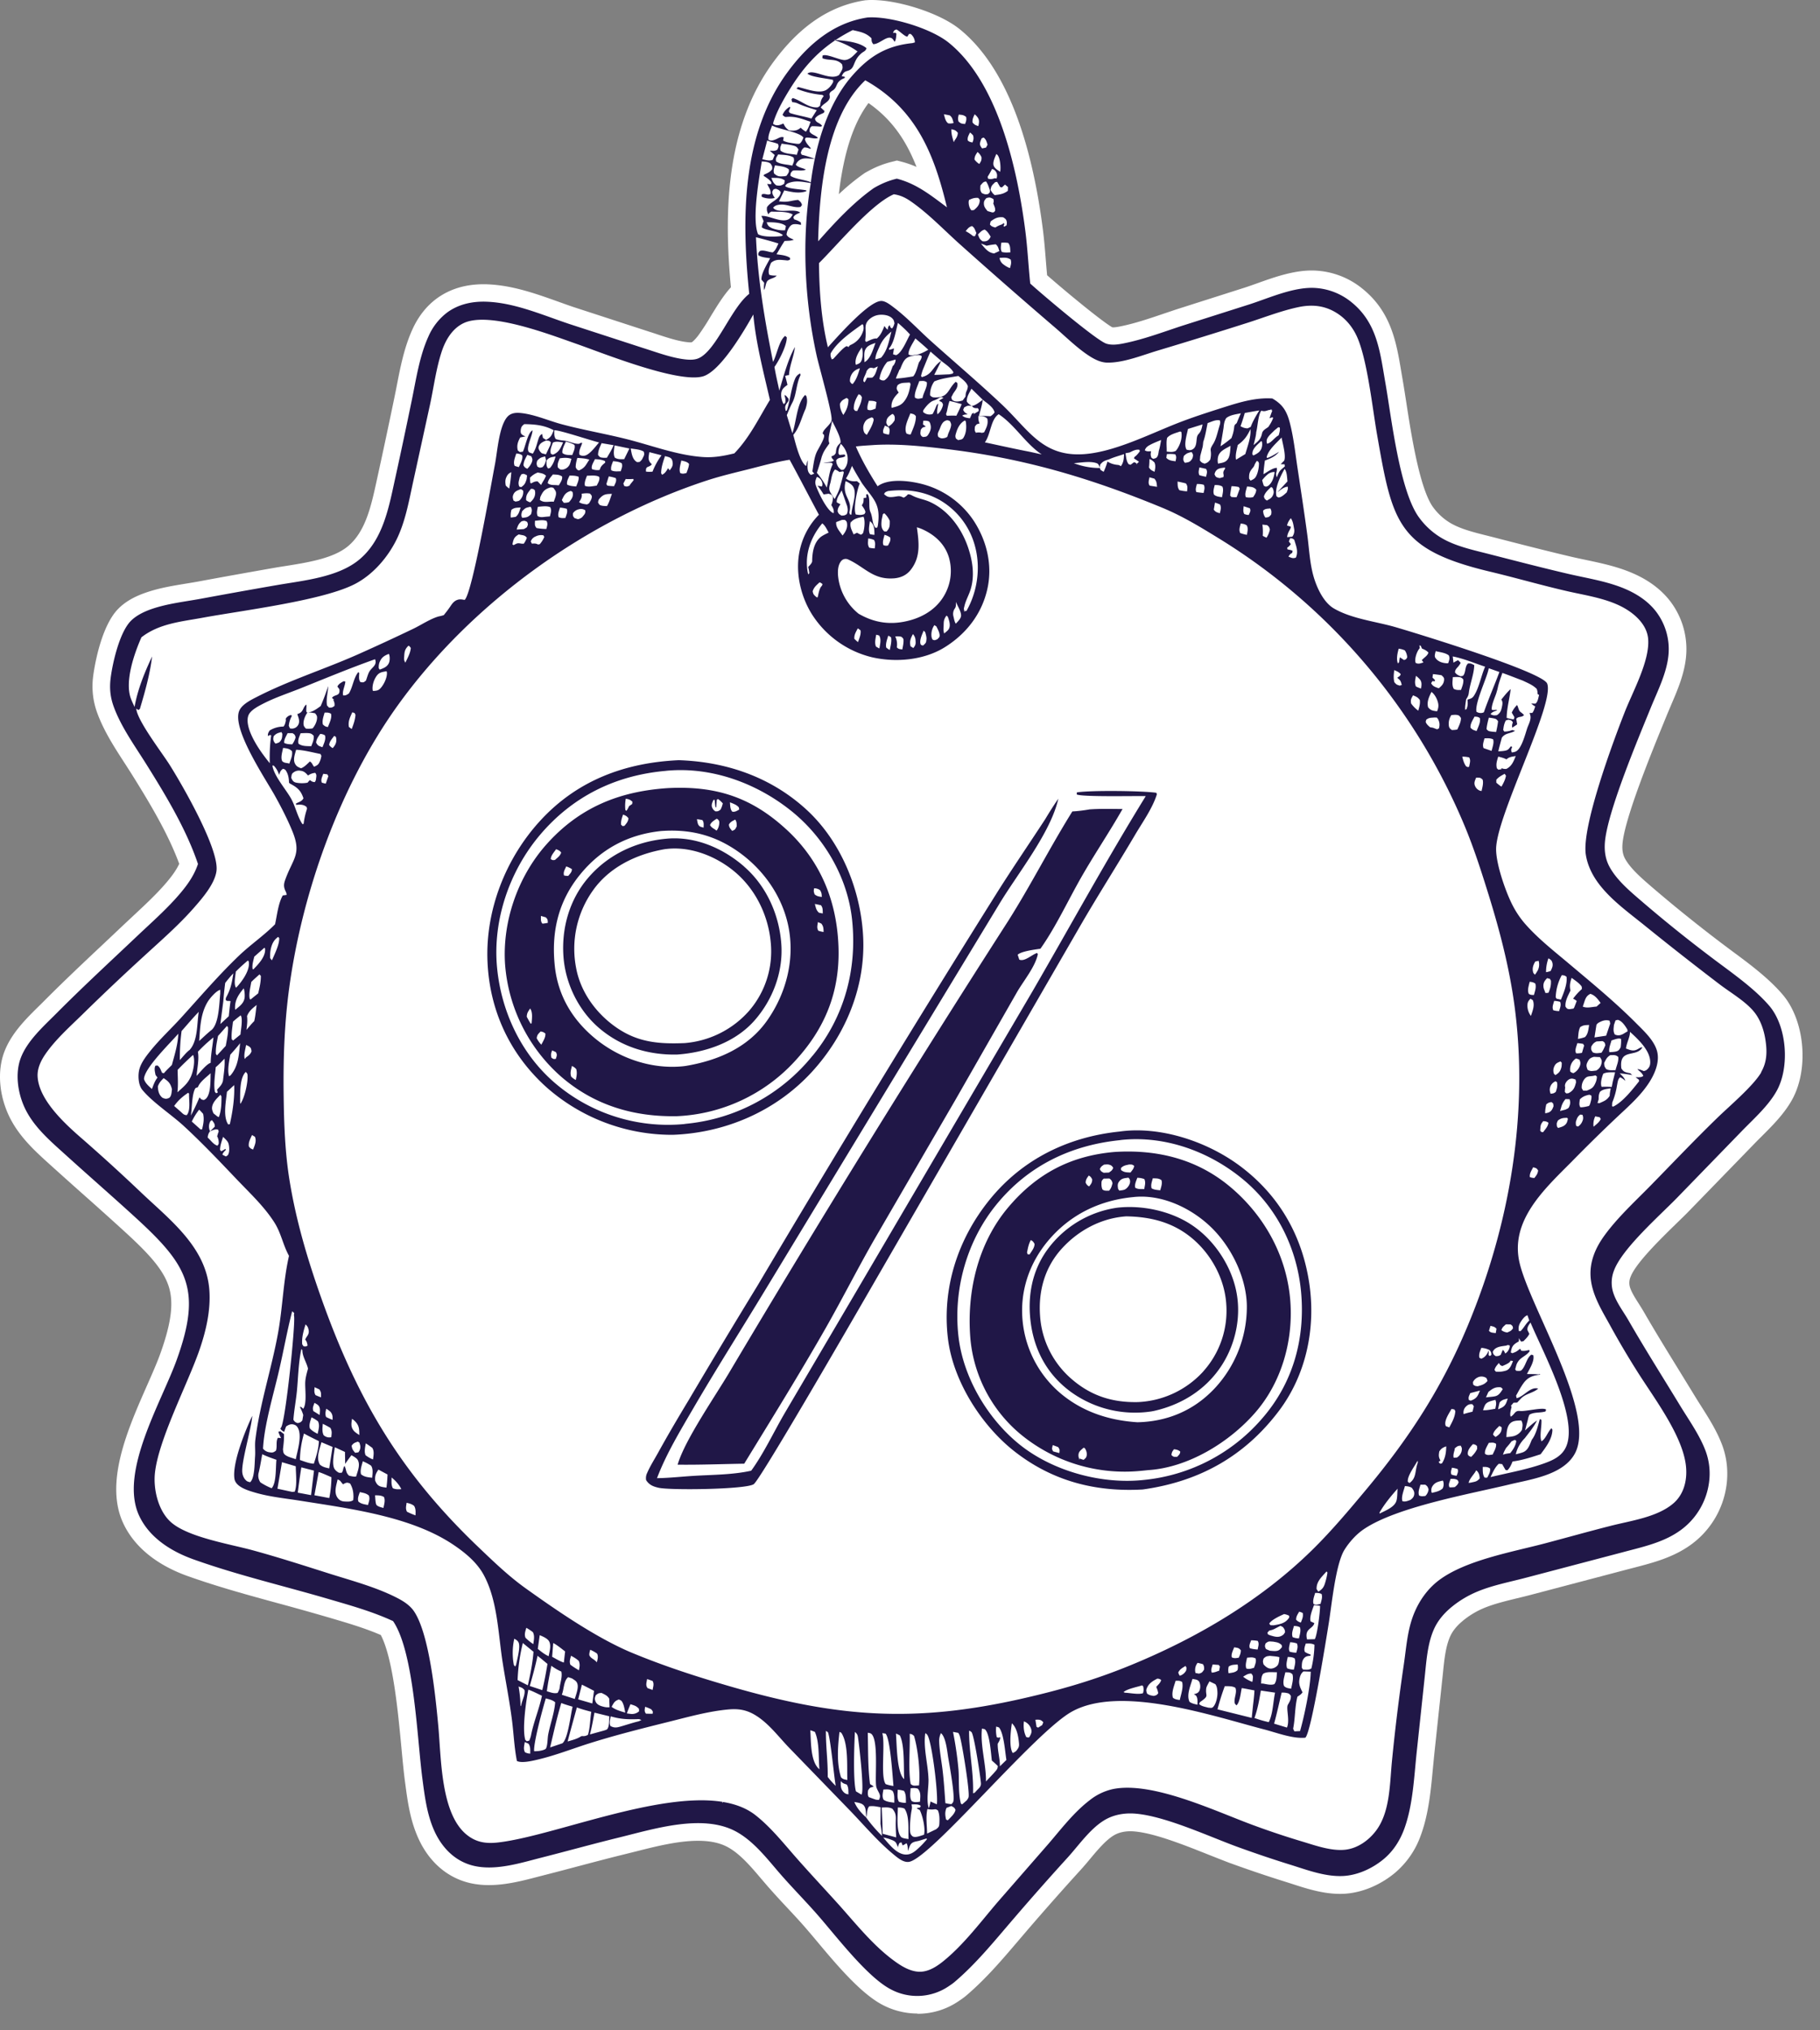
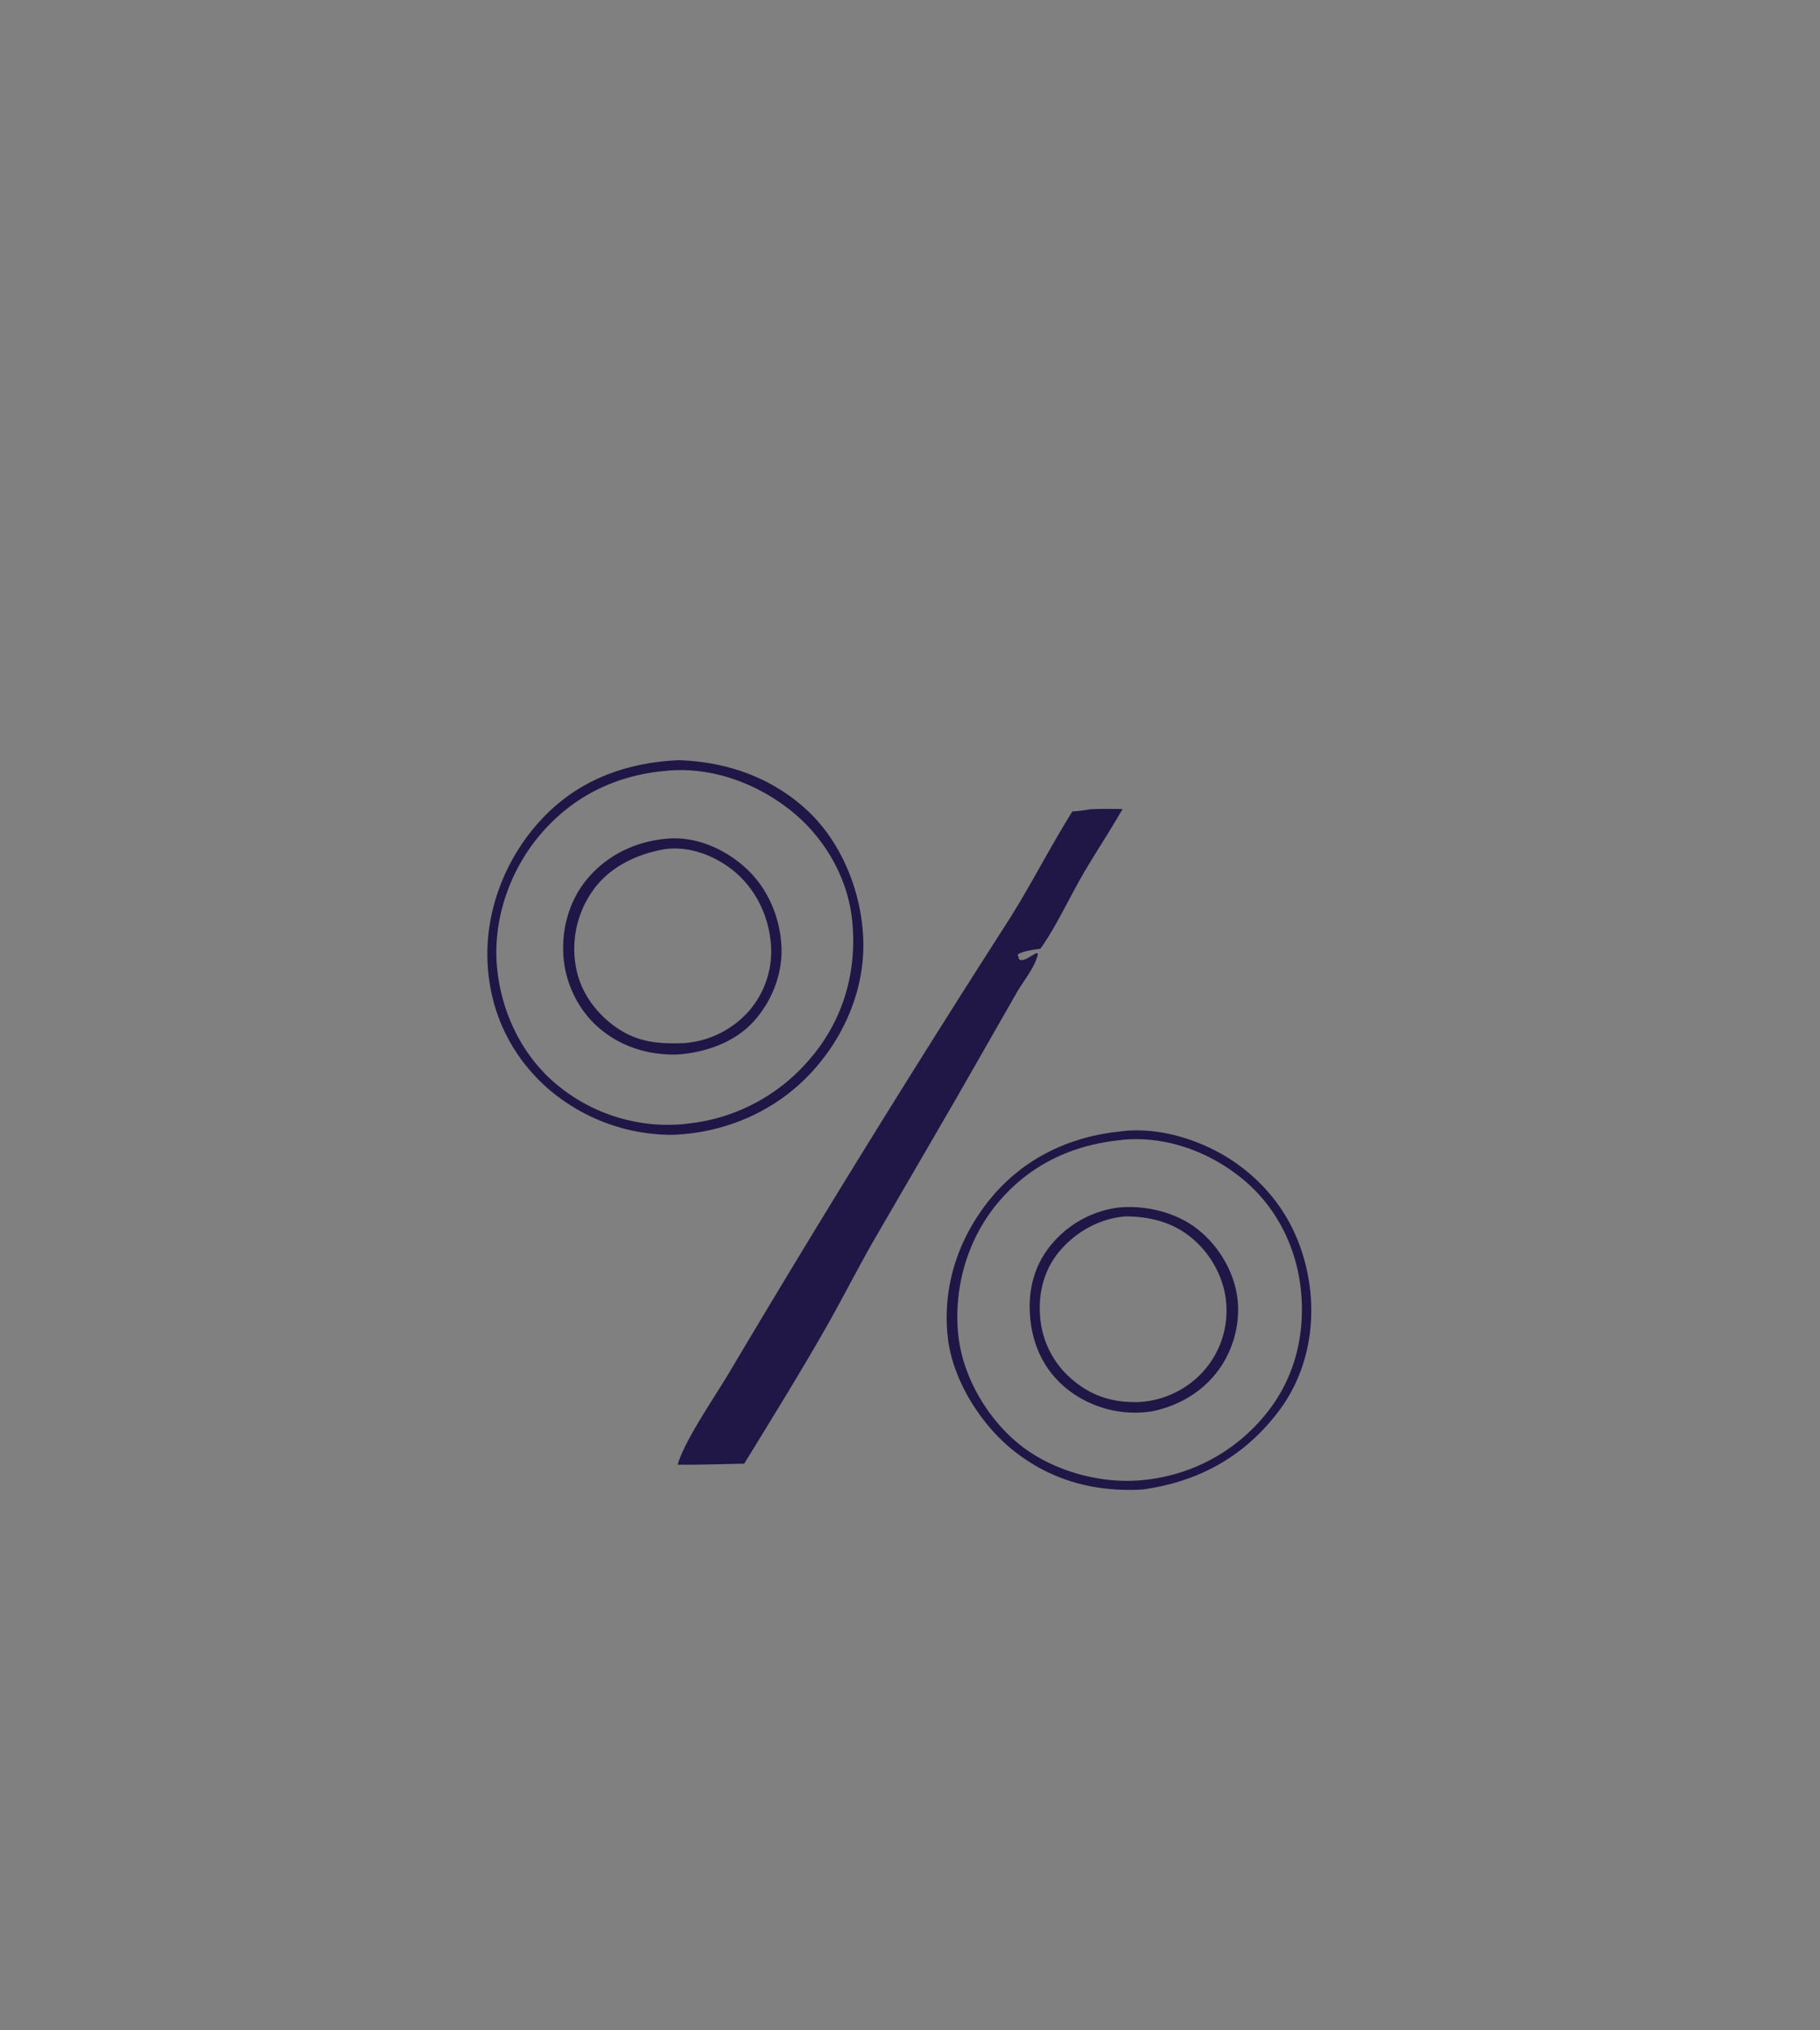
<svg xmlns="http://www.w3.org/2000/svg" width="78" height="87" fill="none">
  <rect width="100%" height="100%" fill="#808080" stroke="none" />
-   <path d="M39.319 86.28c-.524 0-1.05-.132-1.517-.382-.939-.502-1.977-1.742-2.812-2.74a35.04 35.04 0 0 0-.563-.66c-.228-.258-.472-.519-.707-.77a37.581 37.581 0 0 1-.796-.873c-.1-.114-.2-.234-.298-.347-.457-.539-.931-1.096-1.47-1.376-.329-.17-.734-.254-1.241-.254-.868 0-1.835.247-2.69.464l-.487.121c-.647.159-1.304.333-1.94.501-.46.122-.937.249-1.41.369l-.316.081c-.646.17-1.378.362-2.117.362a3.6 3.6 0 0 1-.786-.081c-.986-.219-1.785-.906-2.247-1.939-.35-.779-.456-1.586-.559-2.367l-.01-.073c-.053-.4-.1-.901-.15-1.434-.145-1.54-.362-3.828-.883-4.822-.714-.307-1.46-.524-2.243-.754l-.23-.067a117.18 117.18 0 0 0-1.91-.534c-1.284-.35-2.613-.714-3.888-1.168-1.35-.482-2.31-1.27-2.774-2.28-.804-1.745.212-4.044 1.028-5.893.216-.492.422-.955.56-1.34.484-1.342.592-2.213.364-2.912-.242-.736-.881-1.421-1.904-2.355a165.55 165.55 0 0 0-1.661-1.493c-.44-.39-.894-.796-1.34-1.198l-.165-.149c-.64-.577-1.368-1.23-1.785-2.128-.415-.895-.487-1.904-.194-2.698.299-.804.928-1.425 1.483-1.972.079-.077.152-.148.222-.22.856-.86 1.749-1.7 2.613-2.512l.832-.786.416-.389c.498-.465 1.016-.946 1.438-1.453.235-.282.392-.514.499-.744-.481-1.308-1.278-2.63-2.06-3.88-.098-.155-.198-.309-.303-.472-.427-.66-.867-1.342-1.147-2.104a3.296 3.296 0 0 1-.172-1.625c.026-.205.288-2.035 1.054-2.831.29-.302.689-.537 1.22-.717.565-.194 1.142-.287 1.701-.379.172-.028.334-.055.494-.083 1.083-.202 2.192-.4 3.293-.593.16-.028.322-.053.494-.08.95-.152 2.03-.323 2.657-.844.761-.63 1.001-1.747 1.235-2.826a295.25 295.25 0 0 0 .756-3.547c.036-.171.07-.343.105-.525.155-.796.315-1.617.664-2.387.252-.557.602-1.003 1.04-1.327.555-.408 1.228-.615 2.01-.615.054 0 .111 0 .168.003 1.074.042 2.08.402 3.054.75.244.088.474.171.703.246l3.188 1.038c.113.035.23.073.342.112.427.14.869.285 1.257.33.066.008.114.012.154.012a.315.315 0 0 0 .057-.004c.025-.015.12-.08.293-.308a10.4 10.4 0 0 0 .52-.803c.27-.442.546-.896.867-1.246-.286-3.05-.28-6.81 1.83-9.666 1.137-1.541 2.419-2.4 3.913-2.629L37.1.01h.032c.071-.007.147-.01.223-.01.563 0 1.268.128 1.984.36.428.139 1.233.44 1.79.89 1.066.859 1.928 2.222 2.562 4.052.446 1.284.783 2.807 1.003 4.529.057.447.093.896.128 1.33.017.208.034.422.054.633.3.262.802.691 1.32 1.113 1.047.856 1.386 1.07 1.469 1.116.01 0 .025.004.047.004.088 0 .205-.022.307-.042.607-.122 1.24-.335 1.853-.544l.547-.184 2.916-.929c.17-.055.352-.12.544-.188.72-.257 1.533-.549 2.34-.549a3.454 3.454 0 0 1 2.159.77c1.247.998 1.467 2.311 1.679 3.58l.061.36c.045.258.094.573.146.907.216 1.408.582 3.765 1.167 4.544l.005.005c.21.284.484.524.793.694.43.234.977.37 1.506.502l.285.072.199.052c1.026.263 2.089.537 3.133.782.202.047.405.09.62.135.645.136 1.312.277 1.954.548.649.273 1.174.645 1.562 1.106l.003.003a3.38 3.38 0 0 1 .769 2.48c-.067.741-.369 1.445-.636 2.066l-.175.415-.15.367c-.505 1.235-1.69 4.128-1.765 5.199-.018.25.018.447.112.619.233.425.716.84 1.14 1.206a62.711 62.711 0 0 0 3.455 2.758c.735.543 1.566 1.16 2.161 1.86.941 1.105 1.131 3.156.416 4.475-.336.62-.861 1.141-1.323 1.602-.109.108-.212.21-.309.312l-2.778 2.86c-.156.163-.352.351-.557.551-.655.64-1.755 1.707-1.972 2.3a.657.657 0 0 0-.031.41c.06.218.213.462.377.718.073.117.15.237.223.363.484.84 1.005 1.684 1.507 2.5l.694 1.131c.083.137.17.274.263.42.329.518.667 1.053.891 1.646.185.492.255 1.014.21 1.553a3.77 3.77 0 0 1-1.711 2.842c-.708.464-1.522.676-2.24.863l-.321.083-4.122 1.086c-.195.052-.396.1-.59.147-.511.125-.995.242-1.426.42-.35.146-.672.343-.957.588-.24.207-.406.42-.506.652-.188.434-.243.993-.298 1.533-.01.105-.022.212-.034.319l-.342 3.206-.055.564c-.085.916-.18 1.954-.517 2.871a3.73 3.73 0 0 1-1.112 1.618c-.638.53-1.428.854-2.17.894-.06.004-.123.005-.184.005-.733 0-1.433-.226-2.052-.427l-.197-.063a55.288 55.288 0 0 1-2.444-.824h-.004c-.29-.11-.605-.235-.939-.367-1.027-.409-2.307-.92-3.168-.994a2.048 2.048 0 0 0-.173-.009c-.289 0-.537.064-.738.19-.34.214-.672.61-.994.995-.118.142-.242.29-.367.428l-.003.004c-.774.849-1.548 1.725-2.302 2.6l-.41.48c-.693.814-1.409 1.654-2.253 2.367l-.007.005c-.1.083-.2.148-.288.208l-.025.017a3.106 3.106 0 0 1-1.739.527l-.006-.01ZM37.222 4.416c-.432.57-.768 1.348-1 2.319a13.265 13.265 0 0 0-.271 1.585 9.683 9.683 0 0 1 1.076-.883l.025-.018.026-.015c.397-.23.761-.379 1.18-.48l.183-.046.182.047c.234.06.45.137.656.227-.444-1.135-1.056-2.037-2.057-2.736Z" fill="#fff" />
-   <path d="M75.827 43.1c-.683-.8-1.745-1.51-2.586-2.155a60.147 60.147 0 0 1-2.816-2.267c-.509-.44-1.114-.93-1.441-1.526-.177-.322-.229-.67-.204-1.035.092-1.3 1.43-4.47 1.969-5.795.29-.712.689-1.49.757-2.264a2.649 2.649 0 0 0-.597-1.933c-.34-.406-.794-.693-1.278-.898-.774-.327-1.637-.452-2.452-.644-1.12-.262-2.234-.552-3.347-.837-.656-.169-1.366-.317-1.965-.644a3.202 3.202 0 0 1-1.036-.908c-.848-1.124-1.2-4.319-1.455-5.773-.233-1.332-.343-2.58-1.468-3.482a2.717 2.717 0 0 0-1.486-.596c-.921-.078-1.985.41-2.855.693l-2.914.927c-.814.267-1.648.582-2.49.75-.241.048-.518.091-.756.01-.436-.15-2.793-2.151-3.254-2.573-.078-.744-.113-1.493-.208-2.236-.334-2.612-1.148-6.364-3.29-8.089-.764-.616-2.507-1.143-3.475-1.076-1.473.225-2.56 1.166-3.42 2.332-1.995 2.7-1.977 6.326-1.65 9.51-.774.602-1.403 2.413-2.163 2.757-.185.083-.406.073-.6.05-.58-.069-1.187-.297-1.743-.472l-3.196-1.04c-1.14-.38-2.339-.912-3.548-.957-.604-.024-1.205.1-1.7.465a2.579 2.579 0 0 0-.801 1.03c-.387.854-.527 1.841-.717 2.756-.222 1.077-.45 2.153-.686 3.23-.279 1.256-.51 2.698-1.56 3.57-.912.757-2.374.892-3.503 1.087-1.098.19-2.194.387-3.288.59-.694.126-1.42.206-2.089.434-.327.112-.677.276-.92.527-.471.493-.761 1.742-.85 2.408-.06.449-.025.839.132 1.266.315.86.896 1.662 1.381 2.436.833 1.33 1.725 2.802 2.226 4.294l-.022.063c-.157.434-.407.796-.7 1.148-.573.687-1.267 1.291-1.916 1.907-1.15 1.089-2.312 2.16-3.428 3.283-.549.552-1.256 1.176-1.533 1.922-.245.66-.122 1.49.17 2.118.384.828 1.11 1.437 1.772 2.037.996.903 2.012 1.785 3.004 2.694 2.224 2.036 2.824 3.077 1.74 6.08-.65 1.803-2.47 4.804-1.613 6.664.44.956 1.383 1.543 2.344 1.885 1.87.668 3.85 1.13 5.757 1.689.95.278 1.885.537 2.786.952l.032.049c.875 1.367 1 5 1.224 6.7.1.757.194 1.53.509 2.233.332.739.907 1.331 1.722 1.511.929.206 1.973-.128 2.87-.357 1.122-.285 2.233-.595 3.357-.87 1.455-.356 3.518-1.01 4.943-.27.803.418 1.401 1.227 1.987 1.896.489.557 1.01 1.086 1.501 1.642.798.902 2.136 2.684 3.165 3.234a2.401 2.401 0 0 0 2.482-.108c.086-.057.174-.115.252-.179.958-.807 1.76-1.813 2.578-2.76.759-.885 1.531-1.757 2.315-2.618.462-.515.933-1.19 1.522-1.556.41-.257.9-.337 1.378-.294 1.256.11 3.06.944 4.304 1.405.797.29 1.601.562 2.412.812.687.219 1.436.49 2.169.452.624-.033 1.251-.325 1.728-.72.414-.344.702-.795.886-1.297.369-1.004.419-2.197.53-3.256l.342-3.207c.075-.684.114-1.433.39-2.07.158-.365.408-.667.706-.924a4.379 4.379 0 0 1 1.16-.71c.664-.278 1.416-.418 2.112-.603l4.119-1.084c.796-.214 1.645-.392 2.344-.85a3.017 3.017 0 0 0 1.374-2.277 2.777 2.777 0 0 0-.165-1.222c-.255-.678-.717-1.323-1.093-1.94-.739-1.215-1.5-2.416-2.21-3.65-.233-.404-.552-.805-.674-1.26a1.416 1.416 0 0 1 .052-.868c.348-.946 1.967-2.364 2.697-3.114l2.776-2.86c.514-.53 1.158-1.097 1.512-1.748.552-1.016.43-2.738-.327-3.627v.002ZM43.284 11.49a1.027 1.027 0 0 1-.263-.148.403.403 0 0 1-.182-.29c.18-.01.325-.035.477.072.038.143.008.228-.033.364l.001.001Zm-1.546-2.488-.104.01c-.083-.08-.118-.222-.12-.337 0-.055.005-.065.019-.112l.085-.033a.591.591 0 0 1 .303-.05c.047.053.074.058.067.135-.015.175-.12.282-.25.387Zm.105.98c-.013.046-.039.094-.06.14l-.078-.004a1.807 1.807 0 0 0-.25-.175l-.07-.04c.096-.109.128-.172.27-.216.101.059.121.137.165.24l.023.054Zm.742-1.222c.04.098.077.17.06.279-.068.07-.026.051-.118.065l-.202-.059c-.077-.09-.152-.177-.158-.303-.007-.126.031-.166.106-.254.154-.04.154-.03.299.038.02.087.023.1-.003.192l.018.044-.002-.002Zm-.235-.444c-.133.019-.148.014-.272-.043-.085-.127-.065-.177-.06-.327.087-.09.112-.16.242-.169.08.112.118.24.163.369v.093l-.075.077h.002Zm-.382-1.29a.763.763 0 0 1-.204-.19c.005-.15.052-.198.129-.323a.53.53 0 0 1 .172.227c.007.136-.024.177-.095.287h-.002Zm.235 2.813c.12.074.18.185.254.302-.025.047-.037.077-.075.117-.08.087-.167.09-.274.08-.133-.098-.138-.14-.197-.29.087-.084.169-.187.292-.209Zm.084.691c.128-.03.253-.048.387-.062.105.087.111.164.155.29l-.225.102c-.27-.036-.392-.228-.563-.42.082.022.166.06.246.092v-.002Zm.367-.78c-.114-.04-.154-.036-.23-.133l.033-.13c.185-.136.303-.2.539-.175.093.064.136.087.153.209.005.036-.005.095-.01.133l-.1.06-.032-.033.047-.094-.03.004-.013-.039c-.017.019-.032.04-.052.054-.012.008-.1.038-.127.05-.063.025-.118.058-.177.093h-.001Zm.649 1.062c-.129.008-.239.017-.367-.015-.07-.134-.035-.249-.024-.397.107-.007.194-.007.299.011.097.127.078.244.092.4Zm-.232-2.903.127.105-.004.162c-.187.14-.339.157-.565.184-.09-.072-.115-.122-.177-.22.026-.187.07-.204.198-.334l.085-.014.129.222.073.019.132-.122.002-.002ZM42.7 6.6c.026.02.05.036.068.064.1.147.13.525.097.697-.1-.068-.219-.131-.272-.245-.07-.147.051-.38.105-.514L42.7 6.6Zm-.18.638c.076.03.118.053.164.123.062.097.054.185.027.287l-.077-.011c-.113.035-.171.05-.288.02l-.02-.08c.07-.11.132-.224.193-.34Zm-.448-1.311.082-.034c.115.09.122.169.17.306l-.067.125-.168.035c-.027-.037-.059-.08-.077-.124-.04-.098.023-.22.06-.31v.002Zm-.302-1.03a.596.596 0 0 1 .15.167c.062.114.034.224.007.34-.128-.046-.16-.053-.247-.156-.013-.14.034-.227.09-.349v-.002Zm-.202.783c.057.031.09.073.136.12.035.13.018.18-.024.303-.088-.013-.133-.023-.203-.081-.024-.142.033-.212.091-.342Zm-.477-.77c.145.016.195.01.314.1.026.123-.003.188-.045.303-.15-.014-.165-.009-.279-.105-.037-.12-.02-.179.008-.296l.002-.001Zm-.041.781c-.007.154-.076.239-.16.359l.006.02-.023.013c-.054-.185-.109-.35-.099-.545.142.028.187.047.276.153Zm-.348-.747c.116.082.13.199.166.327a.564.564 0 0 1-.23.015c-.122-.087-.144-.252-.186-.389.084.012.167.03.25.047Zm-3.601 9.304c-.007-.204-.037-.352.107-.517a.75.75 0 0 1 .557-.244c.155-.003.348.034.464.145.081.079.085.119.106.225-.03.094-.041.144-.108.219-.085-.057-.067-.053-.094-.145-.086.077-.07.092-.09.198a.48.48 0 0 1-.135-.165c-.09.21-.153.386-.328.542-.149-.018-.324.089-.458.147l-.043-.05c.008-.092.02-.185.023-.277v-.083l-.001.005Zm10.04 5.807a3.132 3.132 0 0 1-1.119-.207c.286-.022.718-.103.99.005.083.034.097.124.13.202Zm.014-.15c.11-.142.199-.169.369-.219.199-.093.439-.155.647-.227-.003.196-.015.354-.132.516-.091-.049-.058-.042-.145-.055a.966.966 0 0 1-.432-.142 2.73 2.73 0 0 1-.163.44l-.132-.081c-.04-.107-.037-.12-.013-.234l.001.002Zm2.646 1.847c.92.378 1.757.9 2.6 1.42a26.396 26.396 0 0 1 10.382 12.25c.397.958.714 1.951 1.021 2.94.473 1.528.875 3.073 1.093 4.661.64 4.65-.193 9.464-1.987 13.768-1.108 2.663-2.504 4.813-4.344 7.019-.749.897-1.505 1.798-2.34 2.617-2.194 2.15-4.903 3.747-7.733 4.912-1.575.649-3.028 1.07-4.684 1.446-4.616 1.047-7.894.807-12.422-.496-1.5-.432-2.941-.897-4.383-1.5-1.492-.64-3.13-1.768-4.459-2.717-.739-.527-1.378-1.144-2.032-1.768-3.354-3.197-5.211-6.358-6.751-10.702-.58-1.64-1.064-3.26-1.346-4.98-.204-1.236-.245-2.479-.26-3.728-.017-1.46.026-2.888.21-4.34.537-4.23 2.187-8.861 4.684-12.333 3.168-4.404 8.105-7.952 13.258-9.636.583-.19 1.186-.331 1.78-.48.58-.147 1.16-.309 1.753-.405.427.779.834 1.573 1.255 2.357a3.094 3.094 0 0 0-.806 1.458c-.227.933 0 1.99.5 2.796a4.229 4.229 0 0 0 2.57 1.85c1.022.237 2.236.133 3.139-.432.92-.576 1.583-1.433 1.818-2.5.224-1.007-.021-2.041-.578-2.902a3.812 3.812 0 0 0-2.413-1.631c-.497-.105-1.241-.176-1.68.116-.011.009-.023.017-.035.024-.352-.556-.669-1.098-.932-1.704.263-.036.534-.045.799-.065.99-.056 2.027.05 3.01.166 3.353.393 6.202 1.236 9.313 2.519Zm-.99-1.964-.088.084.014.008-.039.015.025-.023c-.045-.032-.076-.067-.133-.059l-.139.104-.083-.029c-.098-.125-.107-.312-.132-.467l.175-.032c.14-.066.262-.143.422-.115l.017.064c-.073.098-.13.172-.23.245l-.023.057.217.146-.002.002Zm.448.664.214.058c.105.122.095.194.115.35l-.316-.05c-.082-.116-.03-.223-.011-.358h-.002Zm-.017-.422c.014-.12.019-.237.02-.359.094.029.142.08.214.144.06.147.033.252.005.402-.122-.06-.165-.07-.24-.187h.001Zm.177-.369-.072-.048c-.043-.119-.036-.15-.015-.277-.11.002-.172.02-.268-.038.04-.129.117-.177.233-.24.149-.08.31-.14.467-.204-.031.148-.051.312-.1.457-.011.068-.02.165-.05.227-.046.1-.098.098-.195.125v-.002Zm5.018-2.132.094.035c-.019-.003-.037-.003-.054-.005l.05.037a5.864 5.864 0 0 0-.118.327l.117-.043.04.026c-.057.149-.119.26-.21.389-.112.085-.242.14-.27.28-.05.254-.173.34-.36.496.04-.18.102-.372.112-.554.064-.24.08-.742.22-.92.179.067.25-.04.42-.036l-.042-.03.001-.002Zm.616 2.367.01.09c-.052.049-.109.092-.16.139-.096.087-.134.212-.18.327a.336.336 0 0 1-.032-.177.517.517 0 0 0 .031-.225c-.171-.008-.417.182-.572.27.005-.195.035-.39.059-.584.236-.088.445-.177.608-.377-.161.095-.326.206-.507.266l-.025-.029c.062-.312.43-.624.641-.847.038.232.199.782.11.99l-.15.152.165.004.002.002Zm.136.958c.019.105-.01.143-.043.244-.092.08-.183.175-.303.211-.07.022-.08-.008-.136-.044-.091-.35.176-.866.346-1.172.106.114.105.382.125.534l-.439.472c.135-.1.28-.237.45-.243v-.002Zm-.01 2.688-.014-.074a.49.49 0 0 0 .156-.153l-.085-.114.055-.138c.097.011.097 0 .177.068.079.262.185.497.069.764-.139.045-.182.007-.317-.041.051-.096.07-.107.161-.166l.017-.083c-.057-.038-.148-.047-.217-.063h-.002Zm.204-.546-.22.022c.023-.24.157-.329.158-.45l-.162-.049c.034-.143.076-.197.16-.315.092.12.114.292.14.44a.42.42 0 0 1-.074.352h-.002Zm-1.28-.517.199.023c.089.067.089.079.122.185a.999.999 0 0 1-.144.352.83.83 0 0 1-.163-.081 2.294 2.294 0 0 0-.014-.48Zm.129-.3a.482.482 0 0 1-.097-.3c.099-.09.174-.076.302-.092.003.003.01.006.012.011.05.089.045.154.03.25-.098.117-.095.11-.247.13Zm.062-.73c-.09-.064-.095-.066-.127-.171.048-.177.183-.286.31-.41l.06.036c.045.104.072.174.03.285-.055.149-.145.19-.273.26Zm.071-.642c-.036.029-.071.035-.113.047l-.087-.037a1.766 1.766 0 0 1-.072-.241c.062-.082.136-.164.214-.23a.44.44 0 0 1 .319-.12c-.022.2-.094.451-.262.581h.001Zm-1.27.065.036.074-.13.354c-.082.01-.147.003-.229-.005l-.052-.066c.014-.133.037-.263.06-.397.11.005.206.012.314.039l.002.001Zm-.046-1.806c.269-.194.402-.376.54-.676.037.324-.13.756-.218 1.066l-.397.242c-.042-.2.033-.434.073-.632h.002Zm.124 3.368c.106.012.17.018.26.08.072.127.027.267.007.404a1.496 1.496 0 0 1-.29-.079c-.062-.15-.012-.25.023-.405Zm.153-.407c-.062-.119-.035-.205-.027-.335l.267.088c.049.12 0 .168-.046.285-.074.003-.124-.017-.194-.038Zm.069-.723c-.062-.133.016-.315.05-.458.168.018.278.008.395.138-.008.135-.062.209-.133.317a.65.65 0 0 1-.31.002l-.003.002Zm.198-.709-.06-.086c-.007-.194.013-.287.14-.44.038-.046.062-.07.084-.126.026-.072.061-.125.103-.19.083.03.048.002.095.093a1.35 1.35 0 0 1-.075.454c-.068.182-.115.219-.285.296h-.002Zm.123-1.076c-.043-.05-.045-.033-.041-.1.008-.213.235-.383.378-.52l.03.03a.515.515 0 0 1-.021.288c-.065.162-.197.23-.346.3v.003Zm1.083-.864c-.175.084-.32.336-.499.357-.008-.043-.018-.08-.015-.125.01-.167.222-.325.33-.442l.17-.14.063.018c.016.124-.014.216-.049.332Zm-1.196-.363-.135.063a.573.573 0 0 1-.302-.093c.068-.187.128-.374.182-.566.207-.037.414-.077.622-.108-.14.23-.272.448-.367.702v.002Zm-.597-.167c-.082.08-.1.07-.114.188-.016.16-.058.31-.116.46a4.56 4.56 0 0 1-.468.35l.129-.781c.017-.162.027-.286.115-.426.169-.138.42-.162.629-.207-.065.136-.12.274-.177.414l.002.002Zm-.27.977c-.004.134-.022.41-.087.53-.109.193-.254.191-.447.235a.66.66 0 0 1 0-.286c.056-.26.325-.353.534-.479Zm-.306 1.187c.012.075.017.076.004.153l-.156.045c-.023-.005-.046-.007-.07-.013-.108-.032-.113-.057-.158-.152.013-.047.018-.074.045-.119.092-.15.245-.143.4-.168l.009.047c-.04.058-.087.128-.074.205v.002Zm-.4.907c-.055-.137-.002-.275.03-.414.125.004.22 0 .329.07.061.134.006.31-.017.453-.125-.019-.242-.024-.342-.109Zm.248.797c-.126-.043-.178-.043-.258-.155l.05-.3c.08.022.145.048.22.082.06.145.02.222-.011.373Zm-.025-3.706c-.075.245-.138.569-.286.775-.049.09-.094.149-.079.254a.93.93 0 0 1-.023.384c-.087.103-.107.121-.232.168-.119-.035-.129-.042-.209-.135l.015-.192.022-.085.077-.292c.018-.077.021-.155.03-.232.091-.252.132-.54.187-.802.168-.057.348-.157.522-.117.041.1.005.174-.024.274Zm-.852 2.073c-.055-.122-.02-.2.002-.33.096.017.19.04.285.062.073.123.028.2 0 .338a2.899 2.899 0 0 1-.289-.068l.002-.002Zm.182.763a4.863 4.863 0 0 1-.307-.035c-.06-.112-.007-.226.018-.349.112 0 .192.002.3.037.054.133.017.208-.011.347Zm-.194-2.551c-.078.082-.088.133-.102.242-.016.143-.021.34-.156.428-.102.067-.167.05-.276.027-.136-.208.014-.65.059-.889l.622-.194c-.023.137-.052.277-.147.386Zm-.33.796c.048.038.052.073.073.13-.008.072-.013.127-.056.187-.097.131-.144.118-.29.148-.016-.018-.034-.035-.044-.055-.047-.085-.025-.15-.007-.239.124-.121.164-.126.326-.17l-.002-.001Zm-.235 1.346c.09.127.061.187.053.339a1.72 1.72 0 0 1-.332-.049c-.088-.125-.07-.218-.078-.37.12.023.238.05.357.08Zm-.434-1.393c-.133.065-.247.043-.389.03.007-.195-.026-.394.017-.586.125-.155.375-.21.559-.276l.047.015.011.046c.034.26-.077.57-.243.77h-.002Zm-.382.137c.123-.007.237-.01.36.011.067.112.032.174.014.297-.156-.021-.289-.03-.396-.148l.022-.16Zm10.024 9.432c-.043.083-.016.055-.095.113l-.056.04c.142.117.15.13.195.31l-.087.026c-.13-.039-.142-.042-.23-.145-.048-.18-.025-.336-.007-.52.12.05.19.078.28.174v.002Zm-.088-1.094c.1.015.173.03.265.075a.59.59 0 0 1 .1.297c-.048.085-.045.083-.136.115l-.177-.117a2.799 2.799 0 0 0-.024.127c-.015.105.014.048-.061.137-.079-.187-.019-.446.033-.634Zm.886-.14.057.013.055.122c.113.046.183.08.273.166-.016.132-.192.226-.28.332l.07.094c-.012.005-.023.01-.035.013-.117.037-.185.065-.297.01-.005-.018-.013-.035-.015-.053-.023-.154.055-.39.142-.519.015-.022.032-.043.048-.065l-.018-.114Zm.56 1.376.024-.147c.123.012.243.03.365.048.073.074.122.097.11.21-.017.17-.107.244-.222.348l-.041-.01c-.136-.049-.222-.079-.292-.204l.053-.09.102.005.013-.047-.11-.113h-.002Zm4.57.75c-.034.122-.05.29-.155.37l-.18-.006c.058.057.1.084.17.124-.034.106-.056.187-.122.277l-.12.005.028.086c.053.172-.057.376-.12.54-.09.263-.242.895-.494 1.022-.048.023-.122.035-.172.045-.048-.119-.033-.119.014-.24l-.062-.024c-.094.127-.12.167-.277.192-.083.014-.172.017-.257.022.043-.195.1-.389.15-.582.152-.214.362-.172.57-.296l-.121-.036a.88.88 0 0 1-.342.066l-.047-.066c.02-.154.039-.272.112-.41l.112-.033c.112.029.125.02.19.112-.023.07-.04.117-.032.192 0 .014.004.027.005.039.072-.047.144-.092.212-.142l-.04-.236c.105-.126.222-.045.334-.161a.868.868 0 0 0-.137-.122c-.105-.077-.097-.2-.162-.31a1.037 1.037 0 0 0-.227.327c.039.065.077.131.114.196l-.03.094c-.105-.012-.2-.037-.302-.064.003-.413.125-.825.172-1.237-.154.136-.274.293-.403.453l.017.022c.057.097.027.212.005.315-.032.154-.075.244-.212.33-.13.014-.151.014-.27-.041.057-.1.18-.125.284-.172-.067-.052-.139.034-.237-.032 0-.221.127-.482.198-.692l.055-.19c.044-.235.13-.459.207-.684.294.103.584.22.876.33.209.1.43.187.596.354.026.08.04.133.035.218l.065.042v.004Zm-2.029 1.567c-.113-.015-.15-.015-.222-.108.014-.167.057-.326.097-.488.057.007.115.01.17.022.119.023.159.03.227.132-.017.155-.05.305-.083.459-.062-.005-.127-.009-.189-.017Zm-.007.827-.343-.12c-.057-.143.005-.268.038-.417.134-.005.247-.016.372.042.049.143-.03.344-.066.494v.001Zm.43.74-.01.046-.116.017v.012l-.077-.069c-.045-.188.004-.32.059-.502.123.033.24.058.352.12.117-.11.247-.117.398-.143-.096.236-.168.432-.405.553-.088 0-.12 0-.202-.035h.002Zm.188.32c-.03.178-.105.312-.192.469l-.035-.017a2.295 2.295 0 0 1-.187-.15v-.124c.097-.121.224-.182.357-.257l.055.079h.002Zm-.948-2.716a.272.272 0 0 1-.038.018.324.324 0 0 1-.28-.041c-.069-.372.412-1.367.513-1.794l.017-.068.454.16c-.214.579-.462 1.141-.666 1.726v-.001Zm-.33 2.8c.14.008.178-.014.279.091.04.158-.014.327-.047.485-.027-.006-.054-.01-.079-.018a.37.37 0 0 1-.203-.204c-.055-.13 0-.235.051-.353l-.001-.002Zm-.242-2.14c-.02-.158.1-.333.172-.473.096.005.15.003.228.065.04.18-.075.387-.14.554-.122-.042-.172-.047-.26-.145Zm.148-1.37c-.078.121-.151.128-.278.17.01.114.021.223-.017.335-.032.09-.006.061-.083.098-.012-.138.025-.305.041-.445.062-.099.1-.155.116-.274.046-.392.225-.809.233-1.194-.113-.055-.143-.084-.267-.07-.132.12-.092.335-.182.487-.038.061-.073.048-.14.06-.118-.054-.16-.065-.237-.167.009-.1.04-.139.104-.21a.879.879 0 0 0 .142-.199l-.112-.112a1.594 1.594 0 0 0-.15.077l-.049.029-.031-.267c.47.091.932.29 1.388.44-.17.382-.256.9-.476 1.24l-.002.001Zm-.206 3.039-.049.025-.083-.037c-.094-.135-.124-.257-.164-.415.105 0 .194.01.297.033.075.133.024.245-.001.394Zm-.7-3.834c.074-.003.15-.008.22-.005.114.007.154.018.228.102.02.158-.047.303-.097.452-.122.003-.2.013-.31-.047-.087-.138-.049-.342-.042-.5l.002-.002Zm.154 1.618c.119.015.129.04.194.132.006.17-.087.337-.154.492-.08.02-.153.022-.235.025-.072-.053-.105-.073-.127-.167a.659.659 0 0 1 .105-.473c.069-.005.15-.019.219-.009h-.002Zm-.35-2.217c-.022.002-.044.007-.065.005-.189-.01-.387-.075-.49-.238-.05-.079 0-.194.016-.282.187.05.412.063.565.185.05.138.014.192-.026.33Zm-.394 2.79-.082.046-.185-.07-.115-.018c-.065-.054-.115-.094-.16-.165-.044-.069-.024-.082-.009-.155.119-.099.2-.084.352-.099l.102.003c.03.034.044.044.065.089.06.127.064.237.03.367l.002.002Zm-.325-1.557c.113.085.19.21.242.34.071.186.075.31-.002.49-.18-.024-.27-.03-.385-.173-.062-.236.041-.447.145-.659v.002Zm-.666-.689a.93.93 0 0 1 .182.17c.082.115.055.244.038.374a1.478 1.478 0 0 1-.22-.088c-.07-.17-.028-.276 0-.456Zm.165 1.031c.025.164-.023.304-.065.462a1.336 1.336 0 0 1-.308-.312c-.024-.178.001-.195.085-.347.14.062.195.074.287.199l.001-.002Zm4.244 27.49.009-.146c.026.067.05.1.093.154l.097-.02c.098-.1.192-.185.252-.314l-.084-.168c-.005-.137.06-.21.134-.317.507 1.218 2.057 4.07 1.533 5.306-.16.379-.494.56-.861.698-.747.282-1.605.432-2.384.619.093-.196.189-.424.354-.571l.143.015.145.252.082.012c.112-.114.159-.232.22-.377.414-.052.806-.182 1.202-.31.228-.308.498-.651.505-1.05l-.04-.067c-.159.154-.249.467-.43.562-.092-.216.021-.664-.002-.924l-.067-.025c-.082.282-.16.65-.344.883-.086.202-.155.452-.38.537-.097.037-.205.06-.305.087.05-.259.202-.51.387-.693.185-.242.383-.478.519-.754-.182.117-.346.279-.51.422l.12-.458a.753.753 0 0 1 .07-.216c.211-.121.456-.065.687-.138l.025-.075c-.102-.12-.89.083-1.108.057-.247-.03-.22.14-.41.242-.047-.104.003-.27.028-.38l.01-.04-.028-.046.113-.132c.052 0 .104-.003.155-.006l.152-.164c.217-.23.526-.237.749-.434-.34-.1-.609.342-.924.41l-.025-.108c.098-.175.193-.358.31-.522.174-.242.362-.328.65-.369l.086-.01-.062-.025-.01.017c-.168-.018-.339-.015-.507-.018.112-.225.337-.557.27-.808l-.087-.02c-.211.162-.23.476-.413.66-.055.054-.156.03-.23.03l-.044-.063.053-.196c.13-.329.364-.32.564-.576l-.015-.057c-.118.025-.222.056-.343.03l-.047-.086c-.085.07-.154.13-.259.166-.096.036-.051.036-.143-.005.01-.05.02-.1.033-.15.045-.156.139-.223.272-.3l.039-.022h.001Zm.04-.766c.072-.127.19-.312.33-.357l.079.225c-.144.13-.232.315-.374.457l-.071-.003a.458.458 0 0 1 .038-.322h-.002Zm-2.007 5.168c.094.013.097.015.177.08l.005.122c-.068.143-.142.23-.255.342-.022-.007-.043-.012-.063-.022-.049-.025-.082-.057-.084-.113-.006-.164.117-.299.22-.41Zm-.398-1.288c-.002-.025-.007-.05-.007-.075a.35.35 0 0 1 .127-.267.286.286 0 0 1 .257-.08l.061.087-.056.23c-.125.033-.26.06-.38.105h-.002Zm.514 2.45.023-.04c.013.009.028.016.038.027.087.092.11.2.114.319-.125.142-.19.135-.37.177l-.102.015c.01-.147.216-.355.298-.497h-.002Zm-.146-3.052c-.08.035-.048.027-.141 0-.037-.129.01-.18.058-.299l.415-.108c-.083.202-.121.318-.332.408v-.001Zm.237-.592c-.103-.012-.105-.004-.195-.07l-.01-.107a.41.41 0 0 1 .199-.199.36.36 0 0 1 .306-.013c.097.033.084.072.12.16-.124.148-.238.177-.421.229h.001Zm.756.582c.057.15.025.225-.003.382-.167.028-.356.073-.526.062.025-.076.052-.166.094-.236.081-.135.293-.166.435-.208Zm-.404-.104.104-.233c.142-.115.257-.204.448-.204.114 0 .094.009.169.082-.082.122-.155.257-.305.299-.129.035-.28.033-.414.056h-.002Zm.572 1.223c.034.01.069.037.099.055 0 .06.003.079-.012.142-.031.128-.145.212-.248.275-.039-.028-.07-.063-.106-.096.02-.156.164-.267.267-.376Zm-.051-.712c.016-.102.04-.199.065-.299.118-.118.188-.122.347-.163-.055.17-.085.303-.257.39-.052.027-.104.05-.157.072h.002Zm.337 1.66c.085-.095.163-.187.238-.289l.14-.062.062.037c-.011.189-.14.392-.26.532-.105.015-.209.024-.307.067.025-.105.078-.19.127-.284v-.001Zm.305-.507c-.087.021-.182.026-.27.036a.058.058 0 0 0-.017.004c.007-.179.017-.404.128-.553.129-.166.32-.155.508-.163.086.145.055.242.031.402a.591.591 0 0 1-.38.275v-.001Zm-.265-2.828c-.064.028-.142.042-.21.055-.09.012-.17.012-.262.007l-.06-.075c.033-.127.103-.2.188-.297.06.088.043.091.15.13.097-.047.27-.107.332-.195.009-.012.012-.027.017-.039l.107.019c-.06.14-.117.328-.266.395h.004Zm.02-1.618a.486.486 0 0 1-.255-.099c.033-.127.096-.161.19-.25l.203.003c.085.064.085.06.105.164-.08.115-.113.123-.243.18v.002Zm-.049.562c.092-.034.044-.029.149-.007 0 .049.003.064-.015.115-.03.092-.092.189-.179.227-.033-.065-.04-.112-.105-.148l-.087.208c-.088.055-.108.055-.213.057-.095-.067-.095-.068-.129-.178.02-.044.027-.064.062-.102.124-.135.346-.145.517-.172Zm-.448-.534c-.112-.02-.224-.008-.292-.103l.065-.21c.12.033.177.031.258.126l-.033.187h.002Zm-.262.73c.063.087.072.096.073.204l-.07.049-.052-.047.015-.2c-.081.17-.14.283-.323.36l-.085-.042c-.03-.168.026-.263.083-.422a.865.865 0 0 1 .359.097Zm.015 5.069c.03.135-.057.265-.114.385-.058.019-.018.01-.12.005-.09-.14-.075-.297-.078-.457.12 0 .208-.007.312.067Zm-.215-.629c-.027-.153.096-.335.163-.47.128-.005.199-.029.309.041.03.145-.085.329-.145.462-.136.012-.214.049-.326-.031l-.001-.002Zm-1.846.412-.078.013-.065-.075.08-.06c-.083-.157-.078-.223-.05-.392.088-.13.15-.163.297-.218 0 .253-.04.517-.185.732h.002Zm.03 1.073c-.13.121-.285.145-.453.188l-.024-.023c-.013-.112-.013-.185.054-.28.108-.156.255-.179.43-.222.007.01.015.02.018.031a.419.419 0 0 1-.023.306h-.002Zm.139-2.671a.211.211 0 0 1-.017-.042c-.055-.208.16-.515.259-.694l.122.022.041.07c-.013.258-.14.474-.258.699l-.147-.053v-.002Zm.26 1.783c.087.01.16.029.244.055.038.119-.004.175-.042.289a.909.909 0 0 1-.222-.05c-.047-.109-.005-.184.02-.296v.002Zm-.058.477c.092 0 .163-.006.252.027.065.025.063.055.093.113-.033.105-.082.142-.163.212a1.154 1.154 0 0 1-.229.01c-.063-.123.008-.232.048-.362h-.001Zm.272-.914-.139.008c-.033-.121.017-.245.047-.367l-.003-.033c.108-.085.121-.11.257-.115.056.097.06.127.036.245a.439.439 0 0 1-.197.262h-.001Zm-1.216 1.355a.452.452 0 0 1-.137.292c-.104.011-.174.026-.27-.02-.052-.159.018-.306.06-.464h.206c.096.072.099.082.139.193l.002-.001Zm-.82-.262-.068-.054c-.038-.24.299-.675.417-.904.014.1.017.052-.013.15-.102.319-.039.6-.334.808h-.001Zm.204.497c-.018.11-.08.167-.165.227-.119.043-.209.087-.337.055-.067-.179.06-.464.105-.65.115.01.192.018.294.074.07.097.123.167.103.294Zm-.712-.255c-.014.163-.004.355-.047.513-.077.282-.486.43-.72.553l-.01-.035c.21-.37.495-.714.777-1.031Zm-4.74 10.236-.552-.168c.122-.44.217-.888.324-1.332.055.002.118 0 .173.01.132.025.15.027.222.132.007.155-.053.247-.128.38-.087.154.095.673-.04.978h.001Zm-3.922-1.39c.112.092.082.282.087.41-.125-.028-.232-.048-.34-.121-.142-.292.04-.687.125-.984.117.026.238.02.297.138a.483.483 0 0 1 0 .37c-.06.109-.132.117-.24.152.023.012.051.02.071.037v-.002Zm.09-1.383c.079.015.152.035.229.056.055.088.055.131.05.235-.084.12-.08.131-.219.171l-.148-.028a.493.493 0 0 1 .088-.432v-.002Zm.157 1.645c.354-.253.17-.213.215-.555.01-.079.102-.22.137-.297l.252.12c.075.102.082.209.09.332.013.19-.052.517-.19.652-.053.052-.13.025-.2.024-.132-.039-.31-.06-.397-.164.048-.083.025-.063.091-.112h.002Zm.489-1.576.26.02.052.067-.032.181-.075.024a.786.786 0 0 1-.237.06c-.063-.109.004-.234.032-.352Zm.52.93c.156.004.319-.013.456.07.073.181-.04.39-.037.58.002.096.017.106.082.172.147-.12.183-.55.227-.74.181.027.363.067.544.1-.009.212-.035.424-.06.634l-.057.543-1.467-.366c.09-.337.189-.665.312-.99v-.002Zm.55-.928a.464.464 0 0 1-.004.243c-.105.107-.242.108-.382.132a.618.618 0 0 1 .005-.287c.127-.085.228-.075.38-.088Zm-.146-.738c.143.027.189.014.285.127.002.125-.04.209-.09.32-.125.017-.18.037-.297-.015-.04-.132.055-.307.102-.432Zm.914.476c.049.131-.023.273-.061.4-.119.037-.209.072-.332.033-.055-.145.003-.312.03-.463.146-.01.231-.035.365.03h-.002Zm-.192-.775c.1 0 .189.007.287.025.072.12.019.234-.003.37-.118-.01-.22-.02-.334-.056-.05-.12.014-.217.052-.337l-.002-.001Zm.015 1.427c.079.097.07.117.059.247-.004.038-.012.073-.02.108a1.475 1.475 0 0 1-.394-.222c.118-.071.21-.142.355-.133Zm.406.726.609.09c-.085.392-.09.91-.27 1.264a4.7 4.7 0 0 1-.614-.178c.14-.382.206-.776.275-1.175v-.001Zm1.675-2.711c.051.158-.009.312-.042.475a.715.715 0 0 1-.27-.052c-.06-.16.013-.317.055-.48.102.005.167.01.257.058v-.001Zm-.164-.326c0-.145.06-.216.13-.343.06.013.099.03.154.056.028.167-.023.252-.079.41a.37.37 0 0 1-.205-.123Zm.034 1.02c.061.148.01.24-.025.395a1.052 1.052 0 0 1-.289-.045c-.058-.132-.003-.262.023-.402a.92.92 0 0 1 .292.052h-.001Zm-.364-1.065c-.155.21-.395.246-.634.286l-.132-.004-.056-.065c.088-.168.462-.334.635-.412a.746.746 0 0 1 .214.069c.006.076.02.063-.025.125l-.002.001Zm-.597.44c.085-.044.17-.09.257-.133l.105.055c.061.082.088.119.09.224-.049.075-.052.095-.134.142-.168.096-.318.04-.492-.009l-.102-.04-.028-.076.075-.087c.082-.02.154-.037.23-.077h-.001Zm-.057.545c.167.033.235.03.364.146l.015.084c-.065.085-.116.15-.227.168-.089.014-.199-.001-.289-.008-.06-.02-.115-.047-.172-.073-.051-.12-.055-.116-.015-.239.132-.11.159-.085.326-.077l-.002-.001Zm-.122.612c.129.015.267.017.39.056-.011.107-.014.266-.081.352a.408.408 0 0 1-.269.137c-.147.005-.238-.083-.33-.181-.033-.122-.035-.132.003-.252.11-.104.142-.096.287-.115v.003Zm-.305.767c.158-.105.405-.062.59-.067-.015.167-.005.376-.113.51-.15.056-.339 0-.495-.026h-.07c.006-.151-.004-.292.086-.417h.002Zm.894.522c-.07-.173.017-.408.055-.587.142.007.197-.013.305.084.057.19-.02.427-.055.619-.116-.02-.22-.025-.305-.116Zm.132-.759c-.06-.161-.004-.317.026-.485.116.005.194.003.296.062.06.155-.003.318-.033.482a.713.713 0 0 1-.29-.059Zm.44 1.218c.09-.058.159-.097.219-.187-.082-.168-.165-.33-.137-.523.022-.147.058-.282.18-.374l.31.011c-.01.646-.276 1.912-.458 2.546l-.244.012-.053-.112c.092-.45.07-.932.183-1.371v-.002Zm.255-1.16c-.043-.026-.015-.004-.066-.081.002-.142-.004-.28.09-.399.057-.072.12-.095.207-.106.026-.004.053-.005.078-.009v-.052a1 1 0 0 1-.243-.11c-.052-.121 0-.235.035-.357.138-.005.246-.016.375.049a4.722 4.722 0 0 1-.132 1.014c-.118.077-.207.052-.345.052h.002Zm.159-1.294c-.12-.482.249-.435.312-.7l-.162-.074c-.052-.2.08-.502.147-.696l.26.029c.008.227-.122 1.274-.227 1.43l-.33.01v.001Zm.279-1.52c-.049-.143.028-.328.068-.473.107 0 .177 0 .274.045.053.14-.009.28-.042.423-.129.03-.179.064-.3.005Zm.203-.527-.073-.11c-.014-.327.227-.527.427-.757l.038.05a2.783 2.783 0 0 1-.063.31c-.07.252-.1.377-.329.507Zm-5.934 3.604c-.038-.049-.048-.084-.068-.14.078-.152.167-.187.307-.28.066.081.043.09.035.188a.462.462 0 0 1-.276.233l.002-.001Zm-.002 1.04c-.111-.018-.206-.024-.296-.101-.069-.229.053-.499.116-.724.12 0 .174-.012.279.05.065.233-.05.539-.1.776h.002Zm-.924-.291c-.068.088-.081.085-.192.115-.115-.02-.19-.027-.287-.1-.02-.072-.048-.122-.023-.195.082-.234.254-.337.462-.446.084.007.095.013.164.057-.025.122-.13.205-.21.298.041.092.07.169.085.269l.001.002Zm-.654-.002c-.188.067-.553-.012-.769-.02l-.065-.025c.152-.142.582-.22.796-.29l.042.033a.491.491 0 0 1-.004.302Zm-4.274 1.25-.045.115-.173.11-.069-.03-.05-.306c.03-.001.06-.005.09-.005.115 0 .179.025.249.114l-.002.002Zm-.599.637c-.073.017-.031.015-.128-.007-.11-.213-.127-.437-.102-.672a.5.5 0 0 1 .307.317c.047.153-.006.235-.078.362h.001Zm-.553.58a.511.511 0 0 1-.156.097c-.168-.252-.085-.976-.036-1.273.195.174.268.514.295.768.022.197.025.248-.105.407l.002.001Zm-.801-.298c.055-.097.105-.167.11-.28-.11.02-.06.025-.15-.004a1.395 1.395 0 0 1-.024-.455l.119.038c.213.259.26 1.046.319 1.393l-.28.272c.006-.329-.098-.637-.093-.964h-.001Zm-.674-.654.12.028c.217.165.265 1.066.305 1.345.09.075.172.148.254.232 0 .146-.089.203-.18.315l-.327.347c.01-.74-.252-1.545-.172-2.267Zm-.552.092c.07.028.046.013.101.058.112.092.392 1.948.407 2.194.01.156-.096.216-.196.328-.056.059-.06.09-.142.099.028-.91-.177-1.784-.169-2.68h-.001Zm-3.744 3.291c.159-.003.312-.023.456.053.133.157.156.274.148.476-.01.252.003.502.017.752l-.584-.157c.003-.373-.024-.75-.035-1.124h-.002Zm-.757-.073c.093.123.081.35.091.503.006-.018.009-.035.014-.053.032-.142.017-.314.115-.427.168-.028.323.01.49.04l-.005.709c.025.172.055.344.062.517a6.178 6.178 0 0 1-.676-.786c-.206-.193-.4-.4-.508-.667.138.028.327.044.418.164h-.001Zm-.39-3.165c.123.105.121.168.143.325.047.329.262 2.196.138 2.36-.081-.043-.158-.091-.238-.138-.129-.47-.074-2.018-.044-2.547Zm.908 2.317c.022.135.104.232.149.355.033.09.012.162-.032.242l-.125-.011c-.105-.034-.207-.074-.31-.112-.055-.1-.037-.175-.029-.284.084-.133.086-.12.24-.16-.051-.053-.024-.03-.098-.078l-.058-.037c-.093-.714-.078-1.475-.095-2.197a.52.52 0 0 1 .117.027c.362.168.181 1.88.242 2.257v-.002Zm.778.716c-.157-.025-.334-.034-.462-.132-.07-.142-.027-.284-.005-.434.142-.003.268-.025.392.06.095.142.073.34.075.507v-.001Zm-.367-.796c-.237-.297-.012-1.722-.147-2.185l.137.02c.207.195.307 1.895.342 2.243a1.435 1.435 0 0 1-.332-.078Zm.977 2.354c-.086-.018-.265-.028-.323-.095-.215-.247-.134-.948-.135-1.26.107.005.187.004.285.05.225.319.154.92.173 1.303v.002Zm-.41-1.598c-.09-.154-.055-.339-.053-.516.096.007.177.02.27.05.098.159.075.329.082.512a.844.844 0 0 1-.297-.046h-.002Zm.212-.981c-.309-.275-.307-1.527-.34-1.942.058.022.11.05.165.078.213.41.16 1.377.187 1.872l-.012-.008Zm-.517 2.617c.16.065.18.104.243.262l.025.02.005.084c.004-.075 0-.142.039-.209.03-.052.03-.033.102-.053l.048.13c.087-.044.065-.03.13-.072a.444.444 0 0 0 .035-.023c.063.096.053.218.062.332.033-.087.065-.199.115-.275.08-.122.23-.127.362-.16l.319-.1.02.033a3.7 3.7 0 0 1-.36.38c-.168.157-.338.295-.58.275-.382-.032-.7-.462-.935-.73.123.02.253.06.37.108v-.002Zm.766-4.549c.096.02.113.025.185.092.168.552.275 1.548.213 2.12l-.051.003c-.132.007-.204.029-.306-.065-.108-.592-.023-1.51-.041-2.15Zm.378 3.238c.017.008.034.017.05.027.125.24.252.79.185 1.06-.126.037-.305.114-.435.09-.06-.01-.105-.063-.133-.114-.077-.137-.007-.804.028-.984.015-.082.03-.137.017-.22l-.012-.074c.132.005.289-.02.394.063l-.024.069-.146.025c.036.043.015.025.078.06l-.002-.002Zm.062-.327c-.127.013-.24.042-.355-.03-.097-.142-.054-.379-.047-.546.12-.013.193-.021.312.017.142.172.102.346.09.56Zm.364-.98c-.02-.64-.23-1.325-.136-1.96.034.024.057.037.082.07.202.264.482 2.6.412 2.98l-.272-.12a1.453 1.453 0 0 1-.073.29c-.117-.355 0-.882-.012-1.26h-.001Zm-.045 1.292a.79.79 0 0 0 .265.018c.113-.013.092-.01.182.039.076.173.073.37.065.557-.007.142-.03.162-.137.252l-.389.187c-.003-.336-.065-.728.014-1.055v.002Zm.503-2.943a.737.737 0 0 1 .076-.308c.213.172.268.779.311 1.042.057.339.297 1.654.217 1.895-.013.042-.05.07-.075.106a1.422 1.422 0 0 1-.263-.044c-.034-.48-.064-.954-.122-1.433-.05-.41-.137-.846-.145-1.258h.001Zm.317 2.893.202-.08c.109.058.132.058.182.168-.038.172-.197.304-.314.43l-.028.013-.062-.03c-.041-.182-.058-.32.019-.501h.001Zm.274-3.256.229.043c.028.048.038.062.06.122.095.282.448 2.442.378 2.642-.015.044-.046.082-.07.122l-.203.178-.054-.033c-.118-.449-.068-.986-.103-1.455a15.085 15.085 0 0 0-.235-1.62h-.002Zm-4.808 2.105c.085.105.132.108.257.152.085.135.065.262.073.418-.003 0-.008.002-.011 0-.105-.01-.17-.056-.236-.14-.096-.123-.088-.285-.081-.433l-.002.003Zm-.055-2.105.077.038c.317.475.237 1.465.26 2.025-.115-.025-.194-.026-.274-.122-.191-.615-.135-1.31-.063-1.941Zm-.582-.042.085.055c.115.27.257 1.855.335 2.302a3.263 3.263 0 0 1-.342-.384c.01-.659-.085-1.314-.078-1.973Zm-.277 1.646-.012-.01c-.382-.33-.345-1.184-.38-1.663.067.02.13.043.195.069.204.442.15 1.12.197 1.603v.001Zm-7.15-3.4-.215-.078c-.095-.127-.042-.235-.022-.387.083.022.158.052.238.082.07.132.022.238-.001.383Zm.003 1.02c-.097.001-.192 0-.29-.005-.079-.109-.047-.165-.037-.292.095.023.179.065.267.107.064.091.077.071.058.19h.002Zm-.684.232c.1-.004.105-.009.2.04l-.111.05c-.272.065-.53.155-.798.23-.162.047-.272.055-.42-.03-.052-.137-.01-.272.013-.412.397.117.702.135 1.116.122Zm-1.078-.527c.096-.17.119-.247.31-.316.094.037.12.047.166.142.062.125.082.285.11.42-.205-.063-.414-.115-.585-.248v.002Zm.656.278c.042-.132.102-.263.154-.392.163.055.246.065.363.197l.007.105a.45.45 0 0 1-.365.114 2.37 2.37 0 0 1-.159-.022v-.002Zm-4.142 1.727a.526.526 0 0 1-.225-.06c-.079-.139-.03-.287-.009-.437l.159.07c.093.127.073.277.075.427Zm-.317-4.741.457.375c-.037.489-.135.96-.242 1.438l-.439-.225c.02-.536.095-1.068.224-1.587v-.001Zm-.289.934-.041.075-.055-.067a2.813 2.813 0 0 1 .018-1.126c.072.04.122.065.17.135.122.172-.053.776-.092.985v-.002Zm3.34 1.114-.073.542-.606-.176.159-.63c.175.084.347.174.518.264h.002Zm-.163-1.76c.108.047.196.097.293.164.064.127.02.245-.008.375a.835.835 0 0 0-.127-.115c-.072-.05-.135-.083-.182-.16-.04-.065.009-.19.024-.264Zm-.484.881c-.129-.077-.252-.15-.369-.243-.047-.152-.007-.229.03-.38.127.066.23.126.335.223.057.166.034.23.004.402v-.002Zm-.306.342c.122.084.222.117.25.277.032.174-.074.44-.121.609l-.557-.18c.096-.229.076-.606.275-.754l.152.05.002-.002Zm-.34-.674c-.173-.053-.342-.162-.502-.247l.047-.59c.182.096.345.236.509.36l-.054.477Zm-.107.387c.052.24-.056.486-.078.727a.894.894 0 0 1-.083.187c-.166.039-.299-.025-.46-.07.046-.367.123-.73.191-1.092.14.1.272.18.43.248Zm-.543-.659c-.179-.078-.316-.193-.467-.314l.083-.587c.123.049.313.132.389.244.12.177.028.465-.007.659l.002-.002Zm-.052.332c-.063.377-.13.75-.224 1.121l-.534-.177c.122-.43.24-.857.332-1.294.146.112.286.232.427.35h-.001Zm-.906-1.55c.1.059.189.116.28.187.087.165.04.337.019.514a2.097 2.097 0 0 1-.334-.272c-.062-.15-.005-.28.035-.427v-.002Zm-.077 2.673c.03.203-.091.407-.135.607l-.01.047-.027.037a5.335 5.335 0 0 0-.083-.846c.115.04.177.055.255.155Zm.202 2.162-.105.028-.062-.055c-.143-.444.027-1.66.129-2.157.198.07.39.172.582.262-.119.579-.357 1.12-.469 1.703-.017.077-.045.145-.073.219h-.002Zm.71-1.809c.143.04.288.066.401.167-.032.45-.207.915-.295 1.362-.037.186-.022.405-.083.582-.027.075-.064.07-.13.102a1.2 1.2 0 0 1-.393.05c-.038-.337.38-1.875.5-2.263Zm.663.197c.157.064.324.109.485.159-.086.342-.196 1.381-.438 1.568l-.526.177c.152-.637.29-1.276.48-1.904Zm.669.19c.202.079.407.13.616.186-.05.323-.049.672-.139.984a.345.345 0 0 1-.193.06c-.024 0-.047-.003-.07 0-.012 0-.024.005-.035.008-.17.115-.38.162-.576.222.128-.487.262-.974.397-1.46Zm.756.224.632.155c-.008.152.005.364-.058.502-.039.084-.077.075-.159.107l-.614.169c.084-.307.137-.623.197-.936l.002.003Zm.405-.25c-.135-.028-.302-.085-.36-.225-.05-.12-.034-.157.008-.27.105-.086.114-.09.249-.1.148.076.237.103.328.245l.014.368a.73.73 0 0 1-.24-.016l.001-.002Zm-8.078-8.203a3.372 3.372 0 0 1-.366-.157c-.069-.138-.034-.232-.015-.383.125.031.221.051.323.136.077.132.062.257.058.404Zm-.607-1.124c-.133.006-.235.016-.362-.039-.08-.145-.056-.298-.056-.462.171.14.32.302.418.502v-.001Zm-.916-.124c-.116-.05-.156-.13-.205-.238-.018-.209.024-.304.139-.476l.39.21c-.007.19-.02.374-.047.563-.086-.015-.198-.024-.278-.059h.001Zm.149.93c-.097-.029-.209-.05-.287-.117-.06-.052-.062-.332-.072-.426.14.004.255-.003.38.072.067.145.009.319-.021.469v.002Zm-1.467-1.38c-.155-.13-.113-.245-.2-.42-.078.1-.041.193-.123.293h-.112a.518.518 0 0 1-.182-.147c-.145-.195-.028-.7 0-.947l.436.202.008.512c.083-.129.177-.25.269-.374.088.053.231.125.276.217.109.213-.014.482-.076.697-.095.019-.204-.017-.299-.033h.003Zm.18.942-.006.099c-.102.083-.26.067-.39.06a.361.361 0 0 1-.282-.155c-.167-.234-.054-.534.001-.788.06.025.094.037.134.089.033.043.062.081.1.121.027-.014.05-.033.078-.044.1-.044.132-.027.226.011.113.202.145.374.141.606l-.001.001Zm.007-2.882c-.128-.164-.093-.31-.066-.5.06.044.065.044.11.088.198.188.2.342.203.607-.083-.055-.183-.115-.247-.194v-.001Zm.25.52c.014.047.039.117.04.169a.361.361 0 0 1-.085.248l-.136.02c-.099-.113-.132-.16-.152-.305.085-.12.132-.123.265-.175l.069.043Zm.019 2.12c.142.032.272.047.385.146.059.138 0 .268-.036.407-.149-.03-.294-.044-.41-.147-.05-.14.016-.272.06-.405Zm.05-.767c-.047-.178.033-.382.078-.555.126.056.24.111.354.19.098.15.058.345.047.517-.185-.023-.334-.03-.479-.15v-.002Zm.2-.807c-.075-.154-.02-.352.004-.516.096.06.186.127.28.194.093.153.05.328.031.498a1.258 1.258 0 0 1-.315-.178v.002Zm-2.998.165c-.14-.055-.332-.092-.449-.184-.09-.07-.081-.131-.098-.237.025-.22.052-.433.045-.655l-.158-.122-.085.02c.03.099.071.182.116.274l-.133-.015c-.098.155-.025.365-.084.55-.095.074-.138.094-.26.075a.418.418 0 0 1-.295-.158c.045-.986.454-2.346.682-3.333.197-.848.35-1.712.566-2.553l.088.074c-.011.09-.016.065-.005.135.06.372-.365 4.476-.557 4.77-.01.018-.023.033-.033.048.05.075.085.1.166.14.026-.08.052-.157.084-.234.095-.062.192-.113.312-.083.077.018.127.05.17.113.222.33.003 1.003-.07 1.375h-.002Zm-.041 1.39-.112.01-.63-.136.194-1.137.591.175c0 .303.067.812-.045 1.087h.002Zm-.786-1.363c-.035.312.005.987-.205 1.217a2.656 2.656 0 0 1-.482-.252.502.502 0 0 1-.067-.44c.058-.254.1-.509.145-.766.197.095.404.167.609.24Zm1.323-4.968c.005.024.008.05.011.075-.088.046-.08.036-.17.028l-.058-.084c-.029-.28.058-.59.143-.855.062.061.096.1.119.187.035.128.023.208-.05.316-.035.052-.059.086-.085.146.053.068.07.101.088.188l.002-.002Zm-.21.273c-.007.26.183.522.24.788-.05.181-.104.371-.117.56-.02.282.083.94-.09 1.16-.057-.052-.065-.084-.143-.082.046.092.09.18.123.277l.023.071-.038.23c-.073.087-.085.086-.197.116-.113-.04-.118-.044-.187-.142.029-.409.109-.81.149-1.216.058-.604.065-1.221.193-1.817l.042.053.002.002Zm-.046 5.017.543.14-.127 1.05-.567-.106c.043-.362.093-.724.152-1.085Zm.536-.157c-.205-.01-.402-.094-.596-.159.007-.383.066-.765.174-1.134.209.117.425.22.639.327-.015.345-.11.64-.217.967v-.001Zm.309-2.845c-.08-.025-.157-.06-.236-.093-.071-.123-.048-.199-.041-.34l.205.095c.088.125.07.188.072.338Zm-.28.237c.043.027.126.069.163.109.105.113.062.27.058.412l-.27-.167c-.048-.149 0-.21.048-.355v.001Zm.15.794c.085.172.02.356-.016.536-.125-.069-.238-.125-.332-.235-.048-.156.024-.322.069-.474.105.051.187.1.28.173h-.002Zm.48 2.016c-.155-.037-.28-.057-.402-.166-.168-.298-.012-.647.068-.957l.478.202-.144.92Zm.095.375a4.762 4.762 0 0 1-.092.896l-.637-.12.182-.996c.185.058.365.145.545.222l.002-.002Zm-.369-2.286c.114.054.219.11.326.176.078.155.053.225.038.395-.02.003-.04.01-.06.012a.349.349 0 0 1-.272-.1c-.072-.16-.045-.31-.033-.483h.001Zm.414-.17a2.65 2.65 0 0 1-.272-.121c-.056-.139-.023-.21.004-.354.063.04.155.092.2.153.08.109.076.199.07.324l-.002-.002Zm-2.776-29.3.105-.048.045.019c-.06.403-.071.787-.061 1.194-.299-.373-.581-.757-.781-1.194-.11-.24-.25-.644-.114-.901.109-.2.402-.349.6-.452.53-.275 1.115-.462 1.67-.686 1.043-.42 2.074-.847 3.135-1.224l.005.006c.086.239-.11.324-.23.496-.073.105-.117.294-.165.415-.107.084-.097.079-.232.064-.09-.094-.056-.267-.056-.397l-.04-.03c-.204.253-.23.629-.402.914-.104.063-.124.087-.244.083-.052-.177.082-.403.092-.597l-.074-.013c-.108.065-.21.11-.267.23l.085.112c.049.32-.201.205-.317.372l.112.1-.065-.029c.053.105.074.157.06.276-.1.073-.11.07-.235.07l-.082-.089c-.052-.247.037-.572.052-.832-.102.288-.202.575-.327.856-.157.113-.342.256-.539.27.105.005.199.018.304.04.035.05.073.088.08.152.017.163-.084.378-.192.495a1.087 1.087 0 0 1-.285.009c-.059-.067-.095-.099-.102-.192-.012-.162.075-.374.173-.502h-.036c-.042-.07.003-.24-.017-.337-.15.111-.115.295-.312.38-.025.012-.05.02-.075.032.03.081.08.208.077.297a.307.307 0 0 1-.395.309l-.046-.11a1.04 1.04 0 0 1 .11-.38l.022-.046-.035-.032a.318.318 0 0 0-.18.095c-.065.063-.045.065-.043.147-.024.097-.036.173-.1.252a1.123 1.123 0 0 0-.593.167c-.058.091-.083.133-.076.243l-.009-.005Zm5.095-2.779c.005.02.013.039.015.059.013.205-.12.487-.249.64-.106.129-.178.137-.342.147l-.02-.026c-.031-.204.049-.45.167-.616.115-.162.245-.17.429-.203Zm-.29-.408c.078-.19.203-.264.387-.335.048.086.046.271.013.363-.067.189-.232.247-.402.312l-.043-.058a.605.605 0 0 1 .043-.282h.002Zm-1.043 2.282c-.018.22-.085.399-.162.604l-.12-.09c-.043-.239.05-.414.145-.628l.097.03.042.084h-.002Zm-3.104 1.413c.16.018.266.025.382.14.036.177-.056.366-.114.532l-.052-.015c-.106-.02-.167-.013-.252-.09-.076-.158.005-.398.037-.567h-.001Zm-.082-.342c-.069.122-.114.117-.239.159-.021-.022-.045-.046-.06-.072-.053-.099-.042-.144-.022-.245.106-.122.187-.142.336-.179l.036.078c-.005.089-.006.182-.05.26l-.001-.001Zm.277-.29h.213c.099.067.097.065.13.178a.873.873 0 0 1-.145.302c-.123-.005-.225-.006-.34-.058-.029-.129.085-.3.142-.422Zm.246 1.69a.373.373 0 0 1 .307-.079c.15.015.23.097.322.205a.602.602 0 0 1 .31-.115c.07.089.046.139.034.249a.249.249 0 0 1-.055.147c-.097-.005-.132-.029-.207-.087-.037.037-.072.07-.102.112a1.295 1.295 0 0 1-.5-.004c-.12-.031-.15-.101-.2-.205.015-.092.008-.165.09-.225l.002.002Zm.891-.254c-.008-.01-.02-.018-.026-.028-.059-.085-.065-.137-.155-.197-.116.107-.23.238-.38.292-.123-.047-.203-.079-.264-.207-.085-.175.006-.409.053-.586.347.017.702.114 1.043.182l.041.08c-.013.062-.025.129-.048.189-.067.173-.095.2-.264.277v-.002Zm-.58-1.433c.107-.003.217-.012.323-.005.116.007.157.03.236.112.026.16-.047.3-.102.449-.19-.007-.394.008-.547-.11-.042-.157.037-.3.09-.446Zm.665.404c.014-.157.087-.249.174-.374a.39.39 0 0 1 .204.06c.053.167-.047.354-.106.51-.15-.054-.193-.051-.271-.196Zm.304 1.333.177.023.043.08-.11.317c-.051-.003-.118-.027-.17-.04-.052-.14.015-.24.062-.379l-.002-.001Zm.204-2.004c-.106-.013-.14-.038-.217-.108-.042-.175.026-.342.073-.51.12 0 .17-.01.275.05.047.178-.071.4-.133.568h.002Zm.266.38.074.042c.012.06.018.075.018.144 0 .137-.068.24-.155.338a.402.402 0 0 1-.153-.136c.021-.159.123-.259.215-.386l.002-.002Zm-2.592 1.273a.943.943 0 0 1 .212.342l.022.052c.041-.12.055-.182.165-.257.098.03.102.04.152.127.076.133.103.31.105.464.03.043.013.026.063.055.304.163.444.287.556.617-.064.137-.196.157-.324.23l.012.054.066-.007c.147-.01.266 0 .382.098.019.09.022.055-.003.14a3.134 3.134 0 0 0-.118.524l-.007.06-.052.009c-.215-.322-.292-.738-.48-1.081-.229-.414-.734-.971-.808-1.427h.059-.002Zm5.594-4.692c.011-.206.038-.309.185-.447.067.043.03.015.098.098-.021.225-.137.425-.233.629-.07-.104-.057-.155-.05-.28Zm5.021-9.518c-.038-.047-.033-.142-.023-.197.02-.12.058-.156.147-.225.453.007.852.042 1.26.26-.081.217-.113.302-.325.416l-.133-.085-.038-.169c-.094.049-.122.117-.156.214-.076.232-.103.415-.243.629-.025-.009-.125-.039-.145-.052-.195-.128.14-.72.133-.946-.205.099-.305.697-.413.914l-.129.017-.087-.068c-.056-.209 0-.377.104-.56l.223-.043c-.068-.03-.125-.048-.173-.106l-.002.001Zm4.801 1.932.01.047-.151.188-.024.047c-.115.04-.118.052-.232.01l-.033-.103.102-.192c.108.011.218.003.327 0l.001.003Zm-.116-1.313c.186.035.39.037.557.134.052.143 0 .186-.062.322-.028.046-.068.081-.107.12-.058.006-.098.028-.148-.009-.177-.125-.202-.37-.239-.565l-.001-.002Zm-.279.459c-.148.005-.262.015-.397-.06-.084-.144-.032-.369-.017-.529l.637.134-.221.453-.002.002Zm-.105.175c.045.135-.003.21-.042.345-.135 0-.288.026-.409-.045-.026-.15.03-.246.08-.388.137.015.25.021.372.09l-.001-.002Zm-4.2 2.823-.304.021c.05-.16.078-.25.213-.355.124-.03.122-.032.237.025.048.119.038.112-.01.23-.045.029-.087.06-.137.079Zm.133.372a.882.882 0 0 1-.135.257l-.105-.005c-.169-.034-.179-.012-.326.063l-.052-.028c.009-.04.015-.08.026-.12.043-.17.103-.226.245-.31l.061.013c.136.03.199.018.286.13Zm-.19-.856-.024-.025c-.035-.1-.015-.155.012-.255.138-.147.162-.152.36-.192.009.012.022.022.027.035.047.1.026.185-.005.284-.15.14-.177.13-.372.155l.002-.002Zm1.007-2.72-.173-.044a.421.421 0 0 1-.127-.164c-.029-.066-.017-.122.021-.185.064-.108.179-.152.288-.197.11.014.128-.007.206.079l-.026.118-.189.394Zm.414.092c-.053.196-.104.33-.234.488l-.082.028c-.08-.083-.076-.174-.073-.287 0-.022.003-.042.005-.063.12-.139.215-.134.386-.166h-.002Zm-.446-.003.036.164c-.034.121-.054.206-.149.297-.12.03-.113.035-.22-.025-.042-.117-.039-.129-.009-.249.132-.14.164-.14.342-.185v-.002Zm-.315.69c.145.034.242.034.35.138-.05.148-.145.26-.21.398l-.148-.156c-.084 0-.13.01-.204.048-.025.013-.048.027-.073.038l-.038-.026-.014-.214a.877.877 0 0 1 .337-.225Zm-.113.875c0 .177-.09.294-.212.404a.493.493 0 0 1-.174-.09c-.021-.219.075-.324.207-.49.122.012.067-.008.165.06.005.036.014.078.014.114v.002Zm-.14-1.321a.79.79 0 0 1-.2.288c-.094-.051-.11-.056-.16-.148.004-.174.086-.3.164-.45l.17.061c.046.102.064.137.026.25V19.8Zm-.282.532.035.058-.029-.073.069.058-.019.154c-.053.173-.083.242-.233.345l-.082-.025c-.06-.153-.017-.235.018-.394l.072-.131c.085-.019.085-.034.169.006v.002Zm.472 2.64a.518.518 0 0 1 .302-.034l.04.07a1.158 1.158 0 0 1-.195.31l-.074.015-.045-.022c-.078-.03-.14-.021-.22-.016l-.047-.095c.049-.122.117-.179.24-.227h-.001Zm.01-.345c-.095-.111-.069-.168-.069-.312.157-.013.352-.053.5.009.06.133.02.203-.012.343a2.504 2.504 0 0 1-.42-.04Zm.417-.487c-.132.012-.255.045-.374-.03-.052-.15-.015-.242.012-.395.162-.01.384-.052.534.02.063.147.016.237-.017.392l-.155.013Zm-.276-.72.02-.124c.09-.192.149-.305.353-.384.091-.035.115-.035.206-.011.074.105.129.152.112.287-.012.098-.062.215-.095.31-.213-.022-.414.067-.597-.078h.002Zm.336-.716c.027-.162.123-.247.223-.375.157.013.262 0 .394.088.022.142-.072.257-.138.375h-.042l-.07-.006c-.134-.007-.26.008-.366-.084l-.001.002Zm1.323-.279c.026.147-.052.282-.102.42-.132-.014-.27-.016-.389-.083-.025-.146.047-.248.104-.383.138 0 .253-.002.387.048v-.002Zm-.122-.398c-.003-.145.03-.267.068-.406.177.012.347.019.516.075-.157.224-.174.346-.449.464-.097-.04-.085-.048-.135-.133Zm-.149-.53c-.156-.004-.291.013-.418-.083-.034-.15.087-.355.145-.493.13.038.25.071.369.143.043.14-.045.294-.094.432h-.002Zm-.036.163c-.023.085-.045.185-.085.265a.406.406 0 0 1-.286.197c-.115.013-.135-.02-.211-.094-.025-.163.021-.235.08-.387.177-.03.328-.037.502.019ZM24 21.752c.103.007.19.022.288.05.058.13-.017.259-.055.392-.112.007-.184.015-.29-.031-.05-.146.015-.266.055-.412l.001.001Zm.16-.207-.082-.116c.09-.186.138-.31.345-.38a.41.41 0 0 1 .044-.012c.073.048.07.023.081.101.022.16-.063.264-.16.377a.627.627 0 0 1-.229.03Zm.393.452a.409.409 0 0 1 .264-.176.311.311 0 0 1 .265.046c.018.145-.042.177-.127.29a.38.38 0 0 1-.19.09l-.145-.048c-.069-.09-.07-.088-.065-.202h-.002Zm.264-.478c.06-.099.117-.177.117-.297 0-.022-.005-.044-.007-.065.127-.019.229-.03.357-.007.035.042.08.073.08.132 0 .103-.07.198-.12.285l-.085.049c-.13-.02-.23-.026-.342-.099v.002Zm.252-.701c-.035-.153.036-.287.087-.434.145.002.41-.035.527.055.03.137-.052.252-.11.37-.156.02-.36.072-.504.009Zm.427-1.143c.158.01.29.015.435.085l.007.062c-.08.069-.164.129-.207.229-.007.016-.01.035-.017.051l-.023.037a.643.643 0 0 1-.322-.038c-.043-.14.067-.29.128-.424l-.001-.002Zm.212 1.674c.167-.182.282-.179.517-.187-.064.172-.115.372-.214.524-.068-.004-.143-.004-.21-.017-.115-.024-.115-.044-.172-.14.02-.09.014-.11.079-.18Zm.318-.541-.038-.068.102-.326c.108.017.198.037.302.075.045.13-.025.219-.075.344-.1-.002-.194-.01-.29-.025Zm-.015-1.194c-.046.001-.115.006-.158.001-.13-.011-.15-.021-.222-.12 0-.187.078-.338.152-.505l.515.086c-.076.189-.183.36-.287.536v.002Zm-.976-.085a.289.289 0 0 1-.203-.047c-.035-.179.066-.327.12-.5-.087-.024-.087.033-.159.036-.188.008-.433-.12-.637-.14a1.298 1.298 0 0 1-.337-.064c-.083-.126-.061-.228-.065-.377.202-.021 1.552.434 1.92.523-.143.158-.422.555-.639.567v.002Zm-.902-.571c-.094.209-.162.4-.386.502-.076.035-.05.023-.14-.018-.028-.12-.013-.18.022-.297l.065-.179c.147-.07.279-.028.439-.01v.002Zm-1.753.554c.041.16-.079.355-.142.502-.062-.01-.122-.033-.182-.053-.073-.166.02-.362.07-.53.103.012.168.016.252.08h.002Zm-.064 1.45c.057.016.02.003.104.061a.46.46 0 0 1-.086.34c-.083.117-.106.104-.243.13l-.084-.044c-.031-.11-.05-.157 0-.269.062-.137.18-.168.307-.218h.002Zm-.003.785c-.057.164-.074.292-.215.402l-.207.029a.867.867 0 0 1 .028-.334c.139-.1.224-.085.392-.097h.002Zm-.489-.812a.992.992 0 0 1-.149-.129c-.02-.12-.031-.233.022-.35.055-.12.1-.17.217-.223a6.21 6.21 0 0 1-.09.7v.002Zm6.03-1.13c-.096-.145-.046-.268-.026-.43l.522.134a.377.377 0 0 1-.02.028l-.033.048a3.04 3.04 0 0 0-.332.626c-.097.008-.182.01-.279-.003-.026-.266.13-.156.25-.314-.026-.027-.061-.059-.081-.09v.001Zm.646-.26c.064.017.147.032.206.062.093.048.111.122.123.223.017.139-.052.22-.127.326l-.072-.095c-.055.105-.145.243-.258.28l-.037-.064c0-.256.085-.488.164-.73l.001-.002Zm.7.189c.12.031.25.045.33.146-.009.139-.064.262-.11.39-.117.024-.152.043-.264.003-.069-.149.012-.383.042-.54h.001Zm6.46-1.705c.094.207.402.734.36.946-.161.156-.176.205-.2.44-.056.078-.048.083-.143.122l-.047.023c.03.084.01.054.069.124l.041.048c-.08.082-.328.062-.453.115a1.6 1.6 0 0 1 .368-.013l.032.063c-.145.275-.18.688-.255.994a3.336 3.336 0 0 0-.424-.63c.075-.23.15-.456.21-.692l.024-.064c.08-.213.183-.327.305-.509-.108-.19.093-.732.113-.969v.002Zm1.023-2.394c-.007-.027-.017-.054-.018-.082-.014-.234.143-.485.272-.666a.936.936 0 0 1 0 .52c-.05.153-.115.17-.256.226l.002.002Zm.254 1.39c-.014.216-.109.393-.199.587l-.09-.007-.057-.075c-.011-.23.087-.444.206-.637.095.036.091.04.141.13l-.001.001Zm-.084-1.245c-.075.242-.143.485-.315.68-.082-.05-.043-.016-.11-.11a.505.505 0 0 1 .04-.246c.078-.182.203-.267.385-.324Zm-.34 4.18c.125.252.279.493.422.735.477.685.816.865.692 1.78-.008.066-.013.076-.031.133l-.077.007c-.147-.167-.115-.459-.212-.666-.105-.223.012-.592-.129-.78l-.058.023.01.133-.117.015v.049c-.003.115-.011.168-.08.263l.029.04c.058.087.113.155.128.26-.045.077-.025.079-.12.1-.103.026-.188.009-.292-.006-.117-.235.047-.994.135-1.243.01-.028.02-.057.033-.085l-.12-.1c-.025 0-.05.003-.075.005-.142.005-.293-.025-.395-.124.113-.163.182-.353.258-.535l-.001-.003Zm4.858 6.265-.042-.049h.02l-.038-.08.021.102-.02-.005a.457.457 0 0 1 .007-.165c.003-.017.01-.035.013-.052.049-.225.172-.444.247-.662.207-.606.112-1.261-.091-1.858-.277-.816-.843-1.592-1.644-1.952-.238-.107-.492-.139-.725-.257-.09-.045-.107-.062-.21-.065a.52.52 0 0 1-.18.143c-.097-.043-.148-.073-.256-.06-.078.01-.155.027-.235.032-.169.011-.225-.012-.35-.124.051-.1.068-.086.166-.131.774-.092 1.513-.01 2.202.375a3.226 3.226 0 0 1 1.527 1.977c.252.92.11 1.957-.364 2.786h-.072l.022.045h.002Zm-.182.13c.01.143-.137.27-.225.37-.054-.068-.079-.215-.099-.3a.41.41 0 0 1 .062-.36c.053-.074.04-.18.045-.274.063.18.204.374.217.564Zm-3.128-2.983a.291.291 0 0 1-.199-.013c-.056-.127.014-.309.045-.442a.786.786 0 0 1 .246.115c.028.143-.03.208-.092.338v.002Zm-.163-1.38a.943.943 0 0 1 .235.33c.001.206.006.291-.135.451h-.095a.251.251 0 0 1-.039-.035c-.113-.132-.093-.293-.08-.454l.053-.253.06-.037v-.002Zm.408 2.791c.29-.023.544-.133.726-.367.434-.557.352-1.174.262-1.821.138.038.258.09.385.157.479.251.846.632.996 1.159a2.084 2.084 0 0 1-.2 1.59c-.319.564-.863.914-1.476 1.08-.786.214-1.497.126-2.204-.284a2.384 2.384 0 0 1-.853-1.434c-.043-.253-.068-.607.107-.82a.246.246 0 0 1 .289-.074c.704.31 1.07.883 1.968.813v.002Zm2.398 2.014c-.01.187-.107.235-.24.347a.615.615 0 0 1-.026-.252c.015-.238-.018-.315.125-.514l.059.05c.036.11.088.25.081.367v.002Zm-.538.599c-.101.033-.1.057-.203.008-.017-.04-.03-.067-.039-.107a.72.72 0 0 1 .12-.51l.087.055c.055.115.129.242.139.37.006.099-.04.114-.102.184h-.002Zm-.462-.005c-.01.158-.026.163-.145.272-.048-.017-.092-.014-.108-.069-.054-.163.075-.422.133-.57l.067.062c.028.1.06.2.055.305h-.002Zm-.562.377-.117-.072c-.056-.208.002-.343.1-.525a.403.403 0 0 1 .112.267c.015.158.003.21-.095.33Zm-.759-.457-.017-.042c.042 0 .117-.003.159 0 .12.01.125.022.193.112.017.155-.02.299-.048.449-.115-.02-.152-.005-.235-.092a.78.78 0 0 0-.05-.427h-.002Zm-.252.54a.773.773 0 0 1-.15-.103c-.035-.17.038-.345.087-.509.046.018.08.043.122.072.031.178-.022.363-.057.54h-.002Zm-.442-.065c-.05-.021-.098-.053-.147-.08-.068-.165-.018-.34.01-.51l.125.035c.102.167.039.368.012.555Zm-.916-.272c-.058-.041-.107-.091-.158-.14-.015-.177.068-.29.145-.447.045.022.08.055.12.085.028.165-.057.347-.107.502Zm-.577-8.039-.22.02-.042-.058c-.013-.164.037-.272.1-.42a.98.98 0 0 1 .282.502c.033.2.007.417-.128.575-.047.055-.072.038-.137.042l-.097-.092a.517.517 0 0 1-.118-.319c.118-.163.243-.073.393-.181l-.031-.069h-.002Zm.81 2.664c.074.155.047.446.006.617-.025.099-.024.107-.115.156-.032-.015-.066-.029-.097-.045-.023-.012-.047-.027-.072-.039l-.145.072c-.084-.2-.189-.359-.108-.57l-.012.058c.127-.174.343-.202.542-.247l.002-.002Zm-.515-.135v.047h-.058l-.035-.087c.162-.585-.33-.657-.157-1.345a.846.846 0 0 1 .272.169c.27.287-.003.86-.02 1.215l-.002.001Zm-.629-.479c-.025-.168.132-.365.209-.512l.223.64s.007.014.009.023c.033.128.045.231-.014.355-.096.06-.113.06-.227.062-.108-.069-.12-.07-.166-.187.011-.135.048-.187.123-.296l-.155-.083-.002-.002Zm.114-1.3.157-.03.031.046c-.043.192-.093.38-.15.569-.047.212-.142.383-.242.574-.067-.097-.135-.196-.192-.3-.071-.134-.031-.261.009-.396.046-.189.066-.427.197-.569a.587.587 0 0 1 .188.107h.002Zm-.139 2.146.219-.083c.053-.019.105-.01.16-.007.057.059.073.059.085.144.028.205-.067.372-.192.523-.12-.18-.299-.352-.272-.577Zm1.625.77c.067.133.04.211.027.358a1.141 1.141 0 0 1-.235-.03c-.082-.132-.05-.242-.045-.396a.794.794 0 0 1 .253.067Zm-.182-.808c.017.013.034.025.049.04.155.15.141.343.148.544-.07-.002-.127-.014-.193-.027-.08-.165-.024-.379-.004-.557Zm-1.138-4.553c-.088-.142-.156-.317-.143-.485.08-.152.135-.162.282-.244.032.012.055.039.08.06.003.25-.077.464-.218.668v.001Zm-.945 2.806c.051.087.066.169.028.259l-.19-.032c.102.12.182.24.263.375l.216-.033c.123.045.123.038.185.153a.85.85 0 0 1-.072.334c.073.12.113.187.107.334l-.027.01c-.267-.124-.584-.79-.699-1.07-.088-.215-.088-.275 0-.48a.3.3 0 0 1 .19.15h-.001Zm-.05 2.448c-.276.245-.336.655-.34 1.005 0 .094-.11.186-.17.259.023.087.036.17.05.259l-.048.056a1.626 1.626 0 0 1-.05-.295c-.065-.694.207-1.365.65-1.89.124.082.201.264.275.392l-.02.01c-.117.06-.249.117-.35.205l.003-.002Zm.103 1.993-.023.072c-.104.087-.144.318-.172.442l-.014.058-.05-.01c-.111-.102-.135-.108-.163-.253.055-.175.163-.262.297-.384.05.017.082.043.123.073l.002.002Zm2.104-7.143.063.025.028.075c-.046.242-.175.438-.295.65-.043-.03-.087-.056-.112-.105a.468.468 0 0 1 .01-.409c.075-.153.159-.175.306-.235v-.001Zm-.115-.711c.113.005.226-.003.325.058-.014.092-.025.185-.038.277-.129.047-.214.102-.343.045-.031-.13.02-.255.054-.38h.002Zm.79-1.67c.119-.03.235-.062.352-.098.004.103-.025.141-.071.232-.06.064-.046.034-.074.115-.078.213-.135.418-.337.548-.108.004-.117 0-.208-.058.03-.244.173-.56.34-.74l-.002.001Zm-.514-.102c0-.2.117-.407.194-.59.123-.264.274-.42.494-.604-.102.397-.165.802-.442 1.12a2.487 2.487 0 0 1-.247.074h.002Zm3.47 2.414c-.135-.012-.271-.003-.407 0l-.035-.067c.017-.053.037-.11.049-.165.028-.14.056-.265.1-.4.173.03.35.09.522.133-.065.174-.147.336-.229.5Zm.367.202.036.035c.04.234.03.502-.1.71-.052.082-.134.076-.226.098l-.093-.069c-.044-.103-.017-.16.015-.267.065-.21.173-.405.368-.507Zm-.642.028c.054.11.069.132.037.257-.025.094-.07.189-.107.279l-.043.14c-.035.018-.074.04-.114.048-.13.029-.166.017-.272-.05-.05-.145 0-.193.06-.332.05-.125.097-.28.226-.347.098-.05.121-.036.215.005h-.002Zm-.47-.879.13.074c.032.063.055.075.035.15-.034.125-.119.287-.227.36-.04-.135.013-.317.035-.457-.067.062-.058.038-.087.108-.05.119-.091.224-.155.337-.045.014-.058.02-.112.022a.394.394 0 0 1-.298-.107l.011-.075c.1-.148.264-.353.438-.412.096-.032.163-.068.248-.12l.037-.022c.087-.011.04-.015.14.025l-.194.119-.001-.002Zm-.686 1.018.017-.157c.078 0 .155-.005.228.027.055.023.072.112.084.163.035.152-.027.296-.11.419-.065.093-.109.073-.216.092-.02-.014-.043-.022-.061-.039-.079-.073-.044-.178-.035-.272.08-.111.081-.103.217-.135h.001l-.125-.1v.002Zm-.007-1.18-.011.052c-.14.022-.206.06-.326-.02-.036-.202.122-.507.187-.706.14-.005.206-.028.324.05.028.189-.13.43-.174.624Zm-.295.826c.008.276-.123.532-.222.786-.083.003-.11-.01-.183-.042-.119-.257.076-.612.168-.862.119.033.155.021.237.12v-.002Zm.129-2.295c-.062.175-.12.46-.246.594-.248.041-.488.08-.74.093.038-.13.106-.245.148-.372l.034-.028c.046-.114.091-.234.155-.339.12-.195.283-.217.493-.262.119-.005.17-.027.276.038 0 .114-.06.186-.12.276Zm-.915 1.21c-.058-.108-.04-.13 0-.238.142-.117.27-.098.447-.112h.084l.027.07c-.037.21-.08.426-.19.61-.17.286-.316.322-.62.403a.473.473 0 0 1-.008-.052c-.008-.235.12-.41.274-.568l.036-.037c-.016-.025-.035-.05-.05-.077Zm-.392 1.53c-.078-.108-.108-.13-.076-.27.028-.128.153-.21.255-.272.015.014.033.026.047.04.061.07.05.152.041.236a.695.695 0 0 1-.267.267Zm.027.348a.849.849 0 0 1-.24-.06c-.042-.127.018-.204.065-.326l.16.072c.07.12.037.18.015.314Zm3.832-.798c.152 0 .27.01.38.114.049.23-.036.383-.135.585l-.093.025a.559.559 0 0 0-.204-.015c-.018.002-.038.007-.056.01-.072-.107-.049-.137-.044-.262.077-.11.07-.105.202-.135-.052-.123-.055-.193-.052-.323l.002.001Zm2.235 1.542c-.655-.127-1.307-.272-1.96-.412.256-.342.242-.98.593-1.206.707.47 1.144 1.26 1.845 1.724l-.478-.106Zm-1.715-1.532-.498-.021c.061-.226.135-.453.163-.684-.135.096-.3.241-.469.267.049.051.072.081.15.091.139.017.042-.041.144.044v.083l-.222.134.034-.06-.097.031-.09.204c-.132-.019-.222-.025-.33-.114a.326.326 0 0 1 .166-.05l.07-.005c-.095-.058-.148-.087-.195-.192l.042-.103c.147-.085.155-.084.325-.065-.09-.059-.152-.097-.21-.189-.015-.198.11-.378.198-.55l.483.472c.171.14.462.32.508.544a.542.542 0 0 1-.175.162l.003.001Zm-1.026-1.082c-.04.08-.04.141-.048.23 0 .005-.002.008-.003.013l-.119.165c-.133.039-.288.074-.415-.001-.058-.035-.055-.077-.073-.137l.086-.165c.102-.15.207-.257.174-.446l-.069-.052c-.345.307-.291.686-.907.67-.103-.004-.119-.022-.192-.087a.969.969 0 0 1 .182-.6c.315-.134.694-.171 1.03-.233.144.122.35.256.406.44a.553.553 0 0 1-.051.2v.003Zm-.598-.744-.142.031c-.215.009-.432.022-.648.024l.3-.601a2.093 2.093 0 0 0-.07.05c-.301.232-.333.549-.767.646l-.03-.054c.025-.09.047-.182.082-.268.107-.257.209-.52.324-.771l.459.397c.18.143.413.289.525.49l-.033.056Zm-1.605-.803c-.125.017-.177.045-.289-.018-.015-.202.199-.502.295-.686.186.16.376.317.554.486-.18.096-.352.2-.559.218h-.001Zm-.82.012c-.046-.012-.091-.019-.131-.04.015-.084.027-.167.04-.25a1.834 1.834 0 0 1-.205.064l-.007-.063c.219-.225.297-.787.382-1.093.182.159.357.316.517.498-.133.233-.352.797-.595.884Zm-.884-.524c-.098.26-.211.689-.472.827 0-.142-.03-.387.025-.515.085-.202.257-.24.447-.312Zm-.395 1.264.019-.068a.87.87 0 0 1 .081-.092c.08-.066.137-.035.23-.02l.167-.078c-.053.153-.098.389-.24.48a1.396 1.396 0 0 1-.22.002c-.033.063-.065.14-.109.199l-.05-.042c-.016-.13.082-.252.119-.38h.003Zm-.137-1.77a.942.942 0 0 1-.493.574c-.077.039-.055.017-.104.074-.01.011-.018.025-.028.036l-.067-.04c-.129.019-.467.427-.584.544l-.062.024c-.045-.099-.065-.149-.05-.256.279-.502.9-.926 1.358-1.254l.032.028a.428.428 0 0 1 0 .27h-.002Zm-1.348 3.806c-.011.162-.28.35-.355.497-.07.14.03.083.035.178.008.165-.258.563-.329.728-.103.24-.13.545-.176.802l.081.098-.142.056c-.098-.08-.13-.149-.143-.279-.012-.113.01-.232.005-.347-.037.098-.023.055-.05.163l-.018.08c-.266-.17-.466-1.02-.55-1.334.264-.304.355-.754.526-1.116.059-.202.092-.337.035-.542l-.05-.055c-.362.342-.38 1.186-.552 1.641l-.237-.774c.075-.182.145-.36.237-.535.182-.349.162-.801.352-1.181l-.017-.072a.426.426 0 0 0-.218.232c-.164.385-.212.929-.35 1.353l-.05.023c-.027-.135-.045-.19.035-.31.025-.04.053-.077.081-.115l.009-.092c-.05-.057-.107-.155-.18-.164l.011.042c.03.108.048.179.022.29l-.062.057c-.083-.105-.127-.339-.108-.47.026-.186.127-.254.267-.357a7.584 7.584 0 0 0-.1-.384c.111-.03.056-.02.165-.034a.53.53 0 0 1 .003-.051c.037-.397.207-.758.252-1.153-.304.539-.492 1.275-.67 1.867-.07-.335-.153-.674-.208-1.013.196-.268.536-.932.528-1.268l-.069-.061c-.258.193-.36.817-.519 1.114-.357-1.78-.654-3.528-.732-5.343.322.086.646.166.963.27-.07.138-.117.293-.247.38-.174-.011-.397-.122-.554-.058-.055.083-.072.077-.06.182.15.091.332.101.504.127-.119.24-.393.655-.37.919l.116.132c-.008.106-.023.206 0 .313.052-.11.063-.262.117-.36.073-.137.327-.134.418-.26-.111 0-.211.003-.318-.036-.067-.17.01-.345.075-.51.195-.165.364-.133.602-.114.107.01.117.024.217-.028l-.003-.072c-.169-.115-.384-.123-.58-.155.114-.19.224-.383.346-.569.129-.01.275-.003.394-.053l-.05-.023c-.11-.054-.202-.082-.26-.197a.667.667 0 0 1 .16-.366c.081-.085.155-.086.265-.081.062.003.133.02.194.031l-.004-.098c-.093-.073-.178-.102-.288-.14L34 9.317c.063-.128.168-.147.293-.208-.258-.202-.964.07-1.158-.209.075-.092.162-.115.276-.13.302-.04.61.157.899.097l.062-.082c-.04-.122-.064-.135-.164-.219-.292.022-.415.107-.742.07l-.082-.008.227-.47c.328.07.612.145.942.038l.005-.037c-.195-.051-.789-.06-.907-.185.05-.098.105-.118.207-.152.287-.093.6-.023.89.024-.397 2.384-.268 5.026.25 7.385.106.487.668 2.427.643 2.763h-.002Zm-2.577-8.228c-.13-.063-.159-.109-.205-.24l.08-.002c.212 0 .585.012.744.165l-.038.18a1.339 1.339 0 0 1-.583-.101l.002-.002Zm.95-3.008c.043.147-.004.202-.06.342-.226-.065-.501-.042-.692-.187-.033-.133.022-.177.087-.295.207.022.499.012.668.14h-.002Zm-.513-.602c.172.027.365.043.532.092.102.03.137.073.189.161l-.074.226c-.218-.044-.522-.035-.694-.179-.036-.133 0-.173.047-.3Zm.304 1.1c.026.13-.024.161-.092.273-.054.023-.092.023-.15.026-.187.012-.25 0-.389-.123-.037-.142 0-.207.04-.347.189.033.442.045.59.17Zm-.172.476-.023.142c-.132.089-.186.092-.337.07-.127-.095-.159-.18-.214-.322.212.004.402-.02.575.11h-.001Zm6.955 1.155c-.693-.517-1.303-1.013-2.152-1.231-.36.086-.66.215-.978.398-.88.616-1.683 1.482-2.392 2.286 0-.07 0-.142.003-.212.069-2.142.377-5.148 2.014-6.686.083.043.163.093.243.141 2.005 1.235 2.733 3.113 3.258 5.302l.004.002ZM33.165 5.18c.14-.434.412-.913.649-1.3.563-.92 1.16-1.603 1.98-2.153l-.057-.02.077.006c.225-.15.467-.29.73-.423.316.073.57.11.805.352.006.125.003.15.075.25.262.011.602-.399.809-.242.038.028.085.107.11.142.065-.1.062-.229.075-.347l-.042-.04-.106.006c.053-.101.031-.106.146-.148.12.047.382.327.473.303l.068-.11c.082 0 .063-.013.118.042a.484.484 0 0 1 .135.319l-.105.028.169-.013c-1.201.086-1.975.522-2.764 1.428-1.05 1.204-1.56 2.994-1.759 4.552l-.051-.021c-.22-.09-.68-.129-.828-.267.015-.12.018-.124.102-.21.19-.039.395.033.564-.047-.134-.074-.344-.089-.432-.21a.42.42 0 0 1 .265-.247c.147-.05.392 0 .549.001a3.941 3.941 0 0 0-.563-.181c-.041-.092-.048-.059-.016-.146.032-.086.058-.111.128-.166a.5.5 0 0 1 .254.065l.026-.029-.043-.051c-.092-.11-.177-.196-.21-.339l.037-.063c.166-.029.398.075.522.008-.112-.125-.274-.129-.362-.274.013-.133 0-.141.098-.228.129 0 .25.006.377.021l.067-.03c-.102-.158-.274-.12-.307-.313.082-.135.237-.184.375-.249l.037-.072a3.632 3.632 0 0 0-.165-.156c.092-.145.25-.199.339-.319.14-.19-.087-.252.16-.404.262-.158.087-.373.53-.544V3.29l-.128-.024c.11-.288.262-.168.417-.325.137-.137.115-.405.447-.676.093-.066.167-.086.194-.201-.31-.264-.906-.317-1.322-.35l-.02.013c.35.123.652.255.96.478-.156.154-.306.347-.538.367-.208.02-.817-.295-.964-.185l-.005.109c.3.12.607-.005.844.263.038.15.027.19-.053.329a3.379 3.379 0 0 1-.079.128c-.006.004-.015.007-.021.012-.287.17-.746-.068-1.048-.117-.112-.018-.188-.023-.285.042.17.157.837.202 1.1.272l.004.087a.847.847 0 0 1-.275.328c-.304.21-.891-.041-1.233-.11l-.06.067.003.007c.337.135.69.221 1.051.258.075.009.034-.006.112.054-.107.125-.127.206-.153.367l-.009.053-.092.063c-.392.042-.717-.295-1.079-.398l-.052.056.027.117c.098.013.164.022.254.064.253.118.537.195.802.285l-.228.358c-.28-.088-.566-.13-.841-.213-.087-.025-.085-.017-.13-.1l.066-.157-.02-.035a.692.692 0 0 0-.313.35c.053.042.088.094.162.085.382-.04.677.087 1.039.206-.053.155-.097.297-.199.425a.938.938 0 0 1-.166-.117c-.02-.016-.039-.035-.059-.052-.017.014-.033.029-.052.042-.138.097-.282.092-.442.074a.587.587 0 0 1-.223-.254c-.009-.013-.015-.027-.024-.042-.065.027-.138.06-.206.07-.09.014-.169 0-.236-.06.009-.035.019-.085.03-.12l.004-.003Zm-.077.198.042.02c.297.147 1.152.27 1.304.498-.036.083-.068.168-.135.235-.048.048-.095.03-.158.031-.189-.031-.412-.043-.58-.138l.027-.138c-.128-.05-.232.046-.358.093-.119.043-.18.067-.294.012-.035-.182.094-.437.152-.61v-.003Zm-.21.641c.148.065.317.083.468.152.04.123.016.125-.031.242-.122.071-.184.051-.322.045l.208.185-.085.205c-.151.062-.288.007-.445-.023l.21-.808-.003.002Zm-.23.896c.136.013.263.012.378.097.067.111.08.115.064.242-.089.113-.169.15-.299.208l-.048.022-.015.05c.105.072.218.137.298.237.047.058.03.043.022.125l-.17-.015.053.105c.064.12.104.173.094.319-.13.085-.226-.037-.376.023l-.011.092c.013.008.026.018.041.025.132.061.39.088.526.031-.049-.068-.085-.118-.104-.203-.016-.077.019-.1.057-.164l.097-.02c.112.045.137.052.208.145-.051.33-.418.382-.592.644-.015.147 0 .176.06.31.045-.081.049-.074.124-.121.258.013.71-.017.919.127-.025.036-.049.075-.075.111-.272.356-.936-.098-1.27-.05.039.075.07.146.097.226a1.27 1.27 0 0 0-.08.257c.167.148.654.128.91.338l-.064.04c-.259.03-.793.054-1.005-.083-.27-.646.049-2.41.162-3.12l-.002.002Zm42.838 39.029c-.345.593-1.374 1.456-1.901 1.97-.956.929-1.877 1.898-2.808 2.85-.682.698-1.451 1.397-2.024 2.19-.377.523-.63 1.107-.584 1.768.052.729.453 1.384.8 2.007.367.672.755 1.333 1.164 1.982.706 1.132 1.919 2.7 2.11 4.012.09.612-.041 1.28-.527 1.696-.689.593-1.816.741-2.677.961-.955.242-1.9.509-2.851.76-1.378.363-3.37.712-4.515 1.57-.493.371-.857.888-1.084 1.459-.274.69-.317 1.418-.424 2.145a84.126 84.126 0 0 0-.514 4.193c-.091.954-.078 2.16-.69 2.954-.32.417-.8.752-1.331.802-.594.055-1.245-.18-1.809-.35a34.551 34.551 0 0 1-2.217-.744c-1.596-.597-4.217-1.835-5.887-1.511a2.44 2.44 0 0 0-1.023.487c-.67.514-1.203 1.214-1.75 1.851l-2.172 2.49c-.734.855-1.461 1.836-2.339 2.547-.262.212-.574.419-.917.452-.377.037-.753-.157-1.055-.364-.997-.684-1.776-1.69-2.58-2.58-.598-.661-1.206-1.31-1.794-1.98-.535-.611-1.07-1.279-1.711-1.782-.38-.297-.851-.476-1.39-.564l-.025.048c0-.017 0-.035.003-.053-2.78-.446-7.288 1.475-9.619 1.74-.52.06-.952-.004-1.366-.35-1.098-.921-1.068-3.28-1.195-4.637-.115-1.237-.378-3.94-1.042-4.92-.162-.238-.409-.406-.66-.54-.903-.477-1.961-.757-2.932-1.063-1.106-.35-2.214-.709-3.333-1.014-.966-.263-2.748-.552-3.482-1.193-.544-.473-.762-1.386-.699-2.075.134-1.428 1.392-3.828 1.897-5.27.289-.826.504-1.731.439-2.612-.134-1.81-1.647-2.972-2.871-4.126a80.815 80.815 0 0 0-2.528-2.309c-.729-.63-1.92-1.69-1.962-2.729-.013-.342.147-.672.337-.946.424-.614 1.026-1.153 1.559-1.673.872-.856 1.761-1.697 2.662-2.52.734-.675 1.493-1.332 2.15-2.083.354-.404.883-1.013.958-1.565.127-.934-1.465-3.692-2.012-4.559-.323-.514-1.391-1.897-1.425-2.402l.092.061.062-.045c.224-.754.427-1.466.525-2.25-.318.67-.627 1.431-.752 2.162-.055-.118-.113-.237-.158-.359-.274-.732.146-1.935.452-2.624.77-.599 1.723-.672 2.65-.844 1.662-.305 5.145-.732 6.508-1.445.771-.402 1.403-1.14 1.782-1.913.369-.758.519-1.608.697-2.426l.744-3.405c.152-.724.252-1.484.48-2.187.163-.505.453-1.009.95-1.244 1.105-.522 3.752.514 4.875.904 1.08.379 4.3 1.675 5.37 1.381.757-.207 1.791-1.982 2.167-2.654.108 1.218.439 2.47.712 3.66-.482.794-.874 1.618-1.526 2.292-.459.11-.884.19-1.36.155-1.11-.08-2.205-.505-3.281-.773-.92-.23-1.852-.388-2.768-.634-.569-.154-1.174-.426-1.762-.48-.218-.02-.427.006-.575.188-.342.423-.41 1.481-.512 2.011-.157.808-.973 5.55-1.3 5.811-.1-.017-.192-.038-.29-.008-.152.045-.232.151-.315.275-.09.135-.187.26-.29.387-.04.01-.076.022-.114.032-.055.013-.11.021-.164.04-.345.115-.695.35-1.024.509-.782.375-1.568.739-2.36 1.092-1.437.64-2.972 1.121-4.366 1.839-.252.128-.624.317-.736.585-.324.78 1.13 2.921 1.53 3.644.268.483.525.98.737 1.493.414.994.053 1.167-.275 2.045-.082.217-.108.337-.007.55.032.067.04.082.044.159l-.164.022c-.195.342-.245.85-.33 1.234-.467.476-1.041.866-1.527 1.328-.887.846-1.686 1.782-2.509 2.688-.422.463-.89.897-1.286 1.384-.18.222-.404.507-.485.783-.079.257-.062.694.115.91.435.534 1.25 1.063 1.783 1.555.79.728 1.532 1.512 2.27 2.287.563.591 1.188 1.172 1.624 1.867.278.447.36.956.612 1.407-.245 1.072-.27 2.183-.462 3.264-.274 1.542-.79 3.072-.98 4.621-.03.239.007.483-.013.723-.021.27-.011.92-.211 1.092-.117-.026-.149-.04-.23-.138a.585.585 0 0 1-.104-.269c-.055-.435.379-1.841.428-2.44-.298.624-.87 2.037-.765 2.702.055.347.579.5.872.586.628.187 1.317.252 1.964.355 2.114.337 4.72.666 6.528 1.872.505.337 1.012.749 1.31 1.288.605 1.1.628 2.546.82 3.765.132.836.299 1.67.404 2.508.071.57.095 1.15.207 1.716.212.11.692-.012.924-.067.725-.172 1.44-.453 2.152-.679 1.134-.358 2.257-.64 3.41-.927.846-.21 1.703-.454 2.572-.534.444-.04.79.015 1.176.254.568.35.983.922 1.442 1.396l2.644 2.728c.59.617 1.166 1.294 1.825 1.836.178.147.429.36.669.314.95-.18 5.342-5.504 6.943-6.42 2.079-1.186 6.06.172 8.261.745.53.136 1.231.412 1.772.356.254-.213.906-4.292 1.006-4.916.122-.757.292-2.519.669-3.131.203-.329.509-.67.83-.886 1.412-.956 4.53-1.505 6.232-1.915.925-.224 2.278-.397 2.797-1.295.983-1.701-1.895-6.27-2.35-8.194-.43-1.805 1.054-3.161 2.202-4.316a71.072 71.072 0 0 1 1.923-1.892c.522-.493 1.1-.987 1.475-1.608.23-.38.42-.877.273-1.321-.145-.437-.545-.806-.864-1.126-.932-.94-1.96-1.777-2.97-2.63-.63-.528-1.297-1.054-1.836-1.68a4.034 4.034 0 0 1-.569-.888c-.27-.566-.649-1.667-.642-2.29.018-1.44 2.534-6.24 2.187-7.083-.21-.508-5.657-2.17-6.486-2.412-.856-.25-1.879-.354-2.653-.804-.42-.245-.699-.822-.842-1.274-.192-.606-.214-1.26-.299-1.887-.13-.963-.277-1.925-.422-2.886-.095-.636-.167-1.305-.33-1.925-.13-.491-.305-.771-.744-1.026-.74-.049-1.448.176-2.145.398-.634.202-1.27.406-1.89.648-1.242.483-2.82 1.297-4.163 1.346-1.693.062-2.287-1.091-3.403-2.142-.981-.924-2.002-1.789-3.006-2.688-.54-.482-1.043-1.03-1.62-1.465-.144-.108-.365-.288-.552-.275-.546.037-1.855 1.528-2.27 1.984-.283-1.181-.37-2.396-.381-3.607.812-.806 2.237-2.532 3.208-2.95.282.042.495.144.729.306.759.525 1.431 1.238 2.12 1.853a257.504 257.504 0 0 0 4.002 3.504c.49.415.98.912 1.515 1.26.225.146.492.284.766.291.696.018 1.513-.317 2.175-.515a238.04 238.04 0 0 0 3.856-1.193c.717-.229 1.456-.52 2.192-.673.614-.126 1.17-.056 1.698.304.34.232.6.554.776.924.458.97.68 3.098.879 4.233.659 3.762.857 4.928 4.84 5.877 1.12.267 2.226.59 3.35.846.883.2 1.908.338 2.66.877.392.28.733.676.77 1.171.07.93-.655 2.236-1.002 3.117-.5 1.27-1.853 4.913-1.671 6.109.075.5.318.96.632 1.35.525.656 1.251 1.175 1.902 1.702a138.19 138.19 0 0 0 3.213 2.521c.47.357 1.118.73 1.483 1.193.257.327.4.747.465 1.156.08.5.079.961-.185 1.412l.013-.005Zm-63.828-4.795c-.032-.027-.057-.065-.082-.097 0-.112 0-.228.02-.338.045-.239.123-.424.325-.568l.045.05c.014.274-.202.696-.31.955l.002-.002Zm-2.002 8.08c-.059.043-.11.071-.175.103l-.05-.06c.003-.195.071-.372.13-.558.065.066.158.146.205.226.06.105.073.342.04.46-.028.1-.042.108-.127.154l-.147-.076c.022-.085.087-.143.149-.205l-.025-.046v.001Zm-1.108-2.206a9.003 9.003 0 0 1-.369.78c.054-.323.04-.834.166-1.119.035-.08.06-.068.138-.097.075-.227.367-.432.544-.599-.01.288.017.858-.19 1.08-.034.035-.06.047-.1.068-.112-.018-.112-.03-.189-.115v.002Zm.112 1.371-.062.004-.379-.34a2.71 2.71 0 0 1 .316-.508c.061.053.115.118.17.178.052.232.012.438-.045.664v.002Zm-1.291-2.762c-.117.118-.24.233-.347.358l-.079-.023-.021-.05c-.047-.105-.077-.195-.176-.262l-.088.013c-.057.129-.017.257.007.392l.085.115c-.117.147-.172.316-.239.49-.137-.128-.282-.243-.339-.426.002-.46 1.135-1.553 1.469-1.944-.015.45-.157.904-.274 1.337h.002Zm.001 1.046c-.011.081-.016.193-.048.268-.048.115-.099.112-.207.14-.068-.018-.128-.021-.182-.072-.132-.126-.16-.286-.167-.46.054-.158.132-.239.247-.355.212.138.299.232.357.479Zm.633 1.107c-.134-.005-.174-.076-.272-.16l-.267-.233c.172-.244.358-.403.602-.568l.037.042c-.01.262.078.716-.102.92h.002Zm-.397-.984v-.023c.036-.307.01-.623.006-.933.212-.224.434-.434.66-.64.006.011.012.021.016.033.082.243-.01.7-.12.922l-.032.06c-.12.24-.334.406-.53.583V46.8Zm2.185-3.91c.073.003.045-.004.09.011-.035.212-.052.43-.077.644l-.36.334.125-.964c.023-.267.047-.533.083-.798.112-.14.222-.282.35-.409-.064.39-.108.654-.293.998-.037.07-.025.047-.038.14.075.055.033.04.12.044Zm-.065 1.07.048.062c.009.269-.053.53-.1.794l-.374.407-.048-.061c-.015-.262.045-.516.092-.771l.382-.43Zm-.392 2.855-.072.03-.053-.062c-.06-.33.01-.719.036-1.054.136-.112.256-.24.377-.365.025.31-.03.628-.065.937-.033.154-.108.23-.213.346l-.042.046.03.124.002-.002Zm.105-4.239c-.045.42-.05 1.246-.359 1.546-.19.149-.365.322-.544.483.042-.576.055-1.151.356-1.664.093-.158.367-.482.547-.529v.164Zm-.292 1.88c-.035.355-.113.73-.118 1.084-.179.054-.468.423-.604.561.025-.322.116-.719.056-1.033a6.11 6.11 0 0 1 .666-.614v.002Zm-1.011.526c-.152.105-.299.305-.43.44 0-.424.02-.82.076-1.243.244-.275.48-.559.736-.822-.082.509-.035 1.23-.384 1.623l.002.002Zm.842 3.15c.026-.078.037-.1.106-.134.076.108.125.142.12.278a7.544 7.544 0 0 1-.2.197c.115-.043.223-.105.346-.066.026.103.03.054.004.126-.019.05-.029.097-.044.147 0 .002-.003.003-.005.007a.56.56 0 0 1 .066.33l-.05.075c-.179-.052-.28-.228-.418-.344a.44.44 0 0 1 .1-.275.458.458 0 0 1-.025-.342Zm.34-.29-.171-.138c-.032-.08-.067-.157-.06-.245.018-.224.213-.397.36-.549l.045.073c0 .282-.006.623-.115.885l-.057-.027-.001.002Zm.463.34c-.234-.338-.094-1.003-.055-1.399l.31-.288c.025.537-.067 1.152-.187 1.676l-.068.01Zm.095-2.1-.058.034c-.085-.259.006-.652.05-.92.145-.163.29-.325.423-.496-.056.498-.07.986-.415 1.383Zm.112-1.497-.057-.054c-.023-.242.028-.507.053-.749.104-.1.217-.187.33-.275.002.003.006.005.007.008.092.155 0 .617-.015.813l-.318.26v-.003Zm.128-2.26c-.108-.153-.027-.508-.01-.692.162-.168.335-.32.512-.473.05.036.042.02.049.113.023.349-.324.822-.55 1.051v.002Zm.37.393c-.016.263-.218.398-.405.55-.003-.021-.008-.043-.008-.066-.01-.36.158-.593.373-.853.034.114.047.25.04.369Zm-.195 4.474c.004-.362-.025-.994.24-1.26.046.04.07.066.077.132.025.319-.125.978-.305 1.235-.012-.065-.012-.047-.012-.105v-.002Zm.252-1.882-.051.067c-.059-.155.028-.435.055-.6.035.014.098.041.128.063.09.063.09.108.105.21-.053.132-.125.18-.237.26Zm.257 3.325.125.075c.079.192-.01.365-.078.547-.092-.035-.128-.053-.182-.135-.028-.173.067-.332.135-.487Zm.095-4.88c-.118.114-.225.25-.333.374.025-.2.051-.387.025-.59.086-.222.232-.33.412-.478-.032.227-.05.473-.104.694Zm-.16-.925-.032-.03c-.05-.217.032-.504.066-.723.111-.113.233-.218.351-.325l.059.065c.005.257-.057.495-.112.746l-.332.267Zm.117-1.288-.028-.03c-.025-.172.035-.352.073-.52l.432-.381c.035.036.033.021.033.081.004.323-.298.633-.51.85Zm55.03.073a.874.874 0 0 1-.1.15c-.043-.048-.063-.056-.078-.113-.045-.165.01-.31.092-.45l.143-.034a.558.558 0 0 1-.055.449l-.002-.002Zm.037 8.541c-.017.142-.075.21-.16.32a.522.522 0 0 1-.195-.04c-.017-.16.073-.278.143-.42.129.039.144.03.214.14h-.002Zm-.118-8.009c.045.174-.017.316-.06.487-.092 0-.14.002-.219-.046-.077-.154 0-.359.035-.52.1.012.162.02.244.08Zm-.21.646.1.062c.093.228-.009.457-.08.677a.73.73 0 0 1-.15-.434c0-.147.033-.2.13-.305Zm1.764-.893c.122.092.266.184.37.297.07.077.07.077.068.185a2.479 2.479 0 0 0-.374.41c.065.032.1.054.155.1l-.108.278-.032.047c-.042.006-.129.023-.169.023-.102 0-.12-.033-.173-.107-.025-.24.115-.477.213-.689-.045-.212-.016-.34.05-.544Zm2.501 2.313c.342.312.853.782.868 1.28.003.13-.019.22-.114.314a.268.268 0 0 1-.162.087c-.065-.023-.213-.097-.273-.075.095.085.21.162.252.285-.104.075-.207.052-.332.054l.142.105.01.068c-.284.355-.701.893-1.113 1.088l-.047-.02.01-.157c.097-.24.163-.47.202-.726.03-.131.03-.265.133-.355a.715.715 0 0 1 .224.154c-.034-.137-.144-.226-.239-.323.18.017.357.04.537.074l-.09-.078-.07-.014c-.166-.037-.216-.053-.308-.193-.107-.891.649-.444.906-.908-.089.018-.066.005-.129.04-.033.018-.065.038-.098.055-.159.079-.276.037-.43-.02a.592.592 0 0 0-.05-.018c.021-.239.184-.509.17-.717h.001Zm-2.69 3.688.03.043c-.014.054-.03.134-.06.182-.083.135-.221.165-.363.207l-.046-.062c-.017-.131-.017-.141.041-.26.14-.103.225-.11.397-.113l.002.003Zm-.503-1.832-.062-.053a.392.392 0 0 1-.003-.285c.065-.166.133-.189.284-.252l.051.061c-.003.067-.001.142-.02.207-.048.172-.106.226-.25.32v.002Zm.437 1.475-.242.062.05-.16a.846.846 0 0 1 .187-.352l.17.006a.383.383 0 0 1 .009.262c-.044.13-.057.125-.175.18l.001.002Zm.174-.734c-.07.045-.06.033-.149.042l-.06-.06a1.44 1.44 0 0 1 .014-.189c-.004-.03-.012-.058-.01-.088.003-.11.101-.232.198-.276.098-.043.167-.013.259.02l.02.11c-.052.204-.086.324-.27.443l-.002-.002Zm.272-1.456.138.046c.047.09.063.155.03.257a.563.563 0 0 1-.282.327c-.097-.03-.05-.008-.138-.072-.004-.065-.009-.131.006-.195a.552.552 0 0 1 .244-.363h.002Zm.053-.656c.083.005.163.017.247.03l.045.073-.092.312a.85.85 0 0 1-.25.02c-.07-.131.012-.293.052-.435h-.002Zm-.06 3.365.007-.029c.051-.136.06-.18.176-.275l.096.009a.313.313 0 0 1 0 .27.462.462 0 0 1-.19.233l-.08-.03a.59.59 0 0 1-.01-.18v.002Zm.19-.616c-.067-.118-.035-.203-.023-.337.117-.123.247-.17.41-.202l.087.039c.013.098-.005.165-.03.26-.015.057-.035.147-.08.184-.124.03-.236.058-.364.055v.001Zm.28-.714h-.16l-.06-.103a.556.556 0 0 1 .107-.38c.108-.144.2-.124.367-.147l.115-.024.06.049a.662.662 0 0 1-.055.26c-.092.217-.162.257-.374.344v.001Zm.623-1.623c-.145.013-.236.042-.372-.018-.074-.115-.076-.115-.062-.25.07-.112.102-.157.225-.217l.257-.015c.102.061.092.06.12.176-.048.117-.092.22-.168.324Zm.38.102c.15.003.23-.025.342.08.02.197-.075.375-.117.564-.137 0-.283.023-.403-.05-.076-.112-.08-.127-.084-.262.085-.159.107-.236.262-.332Zm-.7.072c.086.005.171.01.258.013.057.095.093.137.068.255a.442.442 0 0 1-.232.322c-.148.012-.237.047-.365-.033-.045-.12-.073-.19-.015-.312.075-.159.124-.197.285-.245Zm.054 2.55.194.04.043.075c-.063.142-.192.23-.307.33a.773.773 0 0 1 .072-.445h-.002Zm.18-.562-.081-.007.048-.161c0-.127 0-.2.057-.32.125-.117.299-.124.462-.15-.022.11-.043.21-.045.321-.12.187-.244.229-.442.315l.001.002Zm.092-.704c-.058-.173.009-.389.07-.557.147-.08.344-.062.51-.065-.03.128-.063.258-.096.387l-.048.242c-.145-.012-.289-.009-.436-.007Zm1.035-2.329c-.057.032-.114.074-.177.095a.336.336 0 0 1-.294-.011c-.073-.15-.047-.239-.033-.404l.067-.194c.096-.03.105-.035.191.014.13.073.246.253.32.38l.004.077-.08.043h.002Zm-.199.28c.008.122-.002.234-.017.356-.065.112-.088.158-.221.185-.086.017-.177.02-.262.025-.042-.142.051-.357.09-.504.122-.032.298-.117.41-.062Zm-.639-.141-.5.075.083-.534a.24.24 0 0 1 .1-.1c.147-.082.297-.134.464-.082l.027.122-.175.519h.001Zm-.412-1.246c-.2.01-.395.08-.589.001.015-.05.032-.1.049-.15.061-.182.093-.307.275-.397.2.06.319.223.439.39l-.172.154-.002.002Zm-.317.785c-.033.184-.038.382-.177.52-.103.04-.195.06-.303.08.021-.174.016-.346.096-.505.142-.095.217-.083.384-.093v-.002Zm-1.211-1.084-.183-.039-.039-.06a2.13 2.13 0 0 1 .26-.949c.105.014.119.002.205.072.039.302-.126.699-.241.976h-.002Zm-.032.095c.055.14-.006.255-.043.397a.91.91 0 0 1-.25-.037c-.064-.138 0-.255.036-.4.092.003.169.015.257.04Zm-.193 3.405.061.043c.026.16-.003.259-.055.412-.086.064-.105.065-.211.077h-.012c-.038-.12-.053-.195-.004-.319a.386.386 0 0 1 .222-.215l-.001.002Zm-.09 1.066c-.042.11-.072.193-.18.255-.047.027-.126.038-.176.052-.01-.127.02-.254.042-.379.087-.078.108-.082.224-.105.098.073.073.063.09.177Zm-.126-5.79c-.066.02-.125.038-.195.048a1.723 1.723 0 0 1 .102-.594c.092.057.14.078.17.192.035.136-.018.237-.077.353Zm-.146.305.116.03.044.076c.01.204-.027.334-.105.52l-.105.01-.035-.014c-.004-.013-.004-.028-.009-.042-.036-.095-.065-.137-.068-.248-.003-.149.063-.232.16-.334l.002.002Zm.053 6.194c-.017.162-.133.275-.227.405-.102-.015-.061.01-.125-.065.017-.197-.003-.255.13-.407.105.007.13.007.222.067Z" fill="#201747" />
-   <path d="M46.154 33.954c.597-.095 2.805-.069 3.404.017l.022.065c-.183.593-.614 1.196-.93 1.73-.752 1.276-1.549 2.525-2.295 3.806L37.022 55.72c-.524.906-4.445 7.698-4.72 7.878-.345.227-3.59.265-4.077.153-.232-.053-.405-.123-.534-.328a.49.49 0 0 1 .04-.297c.129-.302.319-.596.477-.884.417-.755.851-1.492 1.297-2.23a375.816 375.816 0 0 1 2.956-4.917A784.223 784.223 0 0 1 42.68 38.33c.682-1.088 1.412-2.15 2.113-3.225.18-.3.364-.594.564-.88-.334 1.484-1.79 3.262-2.576 4.587l-9.986 16.465c-1.028 1.699-2.092 3.37-3.091 5.085-.557.958-1.153 1.94-1.547 2.978.522-.007 1.05-.067 1.572-.099.812-.05 1.67-.044 2.465-.221.546-.753.963-1.655 1.433-2.461l2.993-5.087 7.646-13.023c1.61-2.78 3.151-5.6 4.838-8.335-.436-.013-2.725.042-2.958-.072l.005-.092.002.004Z" fill="#201747" />
  <path d="M46.676 34.684c.475-.036.956-.02 1.433-.018-.562.991-1.203 1.934-1.769 2.925-.562.984-1.102 2.15-1.751 3.063-.237.033-.82.108-.974.256l.068.209c.225.102.535-.209.762-.284l.034.052c-.114.552-.62 1.148-.901 1.64l-2.628 4.596-3.496 6.017c-.713 1.246-1.362 2.53-2.072 3.777-1.116 1.957-2.31 3.88-3.487 5.802-.95.015-1.905.054-2.854.042.312-1.076 1.665-3.008 2.272-4.049a649.582 649.582 0 0 1 11.901-19.258c.968-1.531 1.787-3.151 2.744-4.684.246-.012.478-.044.72-.084l-.002-.002ZM56.12 55.049c-.296-2.082-1.292-3.83-2.982-5.09-1.398-1.041-3.408-1.72-5.164-1.471-2.21.23-4.173 1.192-5.58 2.942-1.347 1.675-2.023 3.759-1.77 5.91.213 1.826 1.439 3.756 2.879 4.872 1.616 1.255 3.445 1.727 5.47 1.613 2.405-.335 4.352-1.406 5.83-3.358 1.166-1.54 1.585-3.516 1.317-5.418Zm-1.947 5.637a7.678 7.678 0 0 1-5.154 2.73c-1.8.196-3.88-.371-5.3-1.5-1.39-1.108-2.45-2.902-2.645-4.678-.219-1.989.362-4.066 1.628-5.62 1.351-1.657 3.171-2.54 5.278-2.76.029-.003.057-.01.084-.012 1.885-.195 3.788.507 5.226 1.705 1.452 1.21 2.307 2.965 2.473 4.838.171 1.942-.326 3.795-1.59 5.298v-.001Z" fill="#201747" />
-   <path d="M52.791 50.915c-1.432-1.235-3.167-1.672-5.028-1.553-1.876.163-3.334.929-4.554 2.374-1.31 1.553-1.793 3.656-1.618 5.657.15 1.57.91 3.02 2.115 4.037a7.007 7.007 0 0 0 5.222 1.593c.092-.008.183-.018.275-.028 1.712-.107 3.467-1.181 4.578-2.448 1.133-1.29 1.641-3.063 1.521-4.762-.136-1.909-1.07-3.63-2.51-4.87Zm-3.386-.425c.152.008.245-.009.372.08.045.145-.015.293-.052.435-.13-.015-.257-.018-.372-.087-.041-.158.014-.272.052-.427v-.002Zm-.662-.022a.88.88 0 0 1 .3.056c.068.146.02.27-.003.428-.145-.004-.259.016-.386-.057-.038-.142.042-.292.087-.426l.002-.001Zm-.354-.57c.11.004.125-.01.217.058-.013.126-.082.185-.155.287-.169-.009-.267 0-.407-.107l-.004-.085c.12-.114.192-.115.349-.152Zm-.427.732c.108-.146.233-.142.397-.167a.185.185 0 0 1 .067.108c.026.097-.025.212-.087.287-.115.142-.2.137-.369.16l-.051-.073c-.017-.12-.037-.21.043-.315Zm-.644-.726c.052-.003.144-.015.199-.002.11.027.136.052.193.14-.05.117-.08.129-.185.202l-.224.01c-.1-.055-.115-.056-.166-.158.053-.112.078-.122.181-.192h.002Zm.36.8c-.033.13-.056.216-.148.32-.11-.006-.202.016-.285-.06a.609.609 0 0 1-.04-.218c.003-.135 0-.148.095-.242l.247-.005c.095.077.098.087.133.206h-.002Zm-1.017-.333c.083.048.105.082.148.168-.002.144-.046.19-.132.3a.303.303 0 0 1-.148-.161c0-.133.058-.202.132-.305v-.002Zm-2.483 2.766c.089.043.112.082.16.165 0 .167-.125.315-.213.45l-.082-.006-.028-.075c.038-.187.068-.365.163-.534Zm1.223 9.127-.263-.07c-.075-.117-.049-.132-.02-.272l.23.085c.078.112.065.119.053.257Zm1.175.083c-.015.115-.054.137-.136.209l-.176-.058.005.068c-.019-.057-.047-.127-.049-.185-.006-.182.097-.232.215-.344l.052.012c.06.081.1.195.087.3l.002-.002Zm3.875.077c-.137 0-.152.019-.247-.077.017-.123.033-.145.11-.247.115.017.177.027.269.102-.01.114-.059.139-.13.222h-.002Zm1.55-2.874c-.88.91-1.997 1.366-3.253 1.394-1.178-.076-2.277-.42-3.208-1.166a4.647 4.647 0 0 1-1.712-3.16c-.127-1.259.27-2.463 1.076-3.433.944-1.134 2.217-1.753 3.673-1.891.062-.007.126-.012.187-.015 1.131-.054 2.294.507 3.1 1.27.886.837 1.545 2.158 1.572 3.384a5.134 5.134 0 0 1-1.434 3.617h-.001Z" fill="#201747" />
  <path d="M50.99 52.435c-.888-.558-2.062-.801-3.101-.686a4.484 4.484 0 0 0-2.958 1.74c-.712.943-.911 2.082-.75 3.236.166 1.178.722 2.18 1.679 2.893a4.689 4.689 0 0 0 3.497.86c.023-.004.045-.01.066-.012 1.21-.264 2.27-.921 2.947-1.977.607-.948.845-2.149.593-3.25-.253-1.113-1.005-2.197-1.975-2.804h.002Zm.579 6.332a4.021 4.021 0 0 1-2.788 1.312c-1.083.026-1.997-.254-2.83-.966a3.906 3.906 0 0 1-1.377-2.733c-.075-1.038.192-2.032.882-2.821.716-.817 1.725-1.366 2.813-1.438 1.08.017 2.052.27 2.881.991.8.696 1.345 1.733 1.406 2.796a3.881 3.881 0 0 1-.989 2.858l.002.001ZM36.995 40.2c-.085-2.024-.944-4.158-2.46-5.532-1.517-1.377-3.417-2.027-5.443-2.094-2.29.104-4.335.854-5.923 2.576-1.494 1.618-2.371 3.849-2.276 6.057.09 2.096.958 3.964 2.514 5.37a8.12 8.12 0 0 0 5.427 2.05c2.25-.083 4.402-1.007 5.942-2.675 1.436-1.558 2.307-3.615 2.219-5.75V40.2Zm-2.169 5.034a7.94 7.94 0 0 1-5.423 2.92l-.11.015a7.447 7.447 0 0 1-5.395-1.665c-1.517-1.24-2.413-3.11-2.596-5.05-.19-2.017.529-4.122 1.83-5.665 1.398-1.658 3.243-2.566 5.39-2.756.023-.003.045-.007.068-.008 1.922-.174 3.852.54 5.337 1.736 1.411 1.138 2.406 2.853 2.593 4.668.218 2.117-.336 4.156-1.692 5.807l-.002-.002Z" fill="#201747" />
-   <path d="M33.703 35.544c-1.486-1.37-2.992-1.867-5.008-1.777l-.063.003c-2.094.135-3.819.834-5.237 2.44-1.21 1.372-1.876 3.3-1.748 5.127a7.12 7.12 0 0 0 2.419 4.813c1.418 1.218 3.1 1.712 4.941 1.679a7.292 7.292 0 0 0 5.045-2.343c1.313-1.413 1.957-3.006 1.882-4.944-.075-1.959-.78-3.662-2.232-5l.001.002Zm-2.11-1.015c.075.06.077.062.085.162-.1.055-.175.11-.293.09-.097-.105-.089-.265-.102-.402.102.042.222.082.31.15Zm-.083.59c.068.104.061.171.063.291-.067.132-.06.137-.195.194-.075-.094-.13-.144-.139-.269.057-.118.159-.157.27-.215Zm-.934-.845.053.003c.008.102.02.206.035.307l.035.012.018-.322.05-.037c.084.052.142.115.21.186a1.078 1.078 0 0 1-.095.267c-.095.071-.101.076-.22.078-.075-.053-.101-.075-.14-.164-.05-.113.01-.223.055-.332l-.002.002Zm.135.81c.011.004.025.006.035.012.046.036.08.077.081.136.004.111-.04.282-.121.36-.11-.095-.196-.102-.276-.237.05-.132.17-.193.28-.27v-.002Zm-.606.058c.072.106.05.196.05.322-.038-.01-.113-.029-.147-.045-.113-.06-.115-.204-.14-.316.082.009.157.022.237.039Zm-3.285-.918c.144.03.174.033.284.13l-.01.097-.135.093a1.06 1.06 0 0 1-.11.2l-.047-.033a1.644 1.644 0 0 1 .018-.487Zm-.117.68c.124.05.15.06.232.16-.021.154-.078.203-.171.323l-.084.011-.062-.061c-.013-.16.034-.282.085-.432Zm-2.437 2.223a.945.945 0 0 1 .245.117c-.005.135-.075.183-.155.287a.61.61 0 0 1-.183-.017c-.044-.147.035-.249.093-.387Zm-1.483 6.72-.038.02a4.08 4.08 0 0 1-.17-.3c.01-.17.055-.214.145-.353.12.164.077.44.063.634v-.002Zm.417.919a1.225 1.225 0 0 1-.198-.276c.021-.158.06-.176.165-.29a.33.33 0 0 1 .207.09c.013.167-.1.326-.174.476Zm.047-5.188c-.088-.1-.06-.2-.065-.33l.21.06c.088.094.078.104.087.236a2.144 2.144 0 0 1-.232.035v-.002Zm.587-3.19c.105.045.149.055.217.145-.052.152-.152.212-.269.317-.098.006-.088.018-.178-.037.003-.15.145-.303.23-.425Zm-.012 8.985c-.103.013-.1.01-.188-.05-.035-.137-.017-.187.03-.314l.16.075c.068.124.034.157-.002.289Zm.856.904a.746.746 0 0 1-.197-.142c-.06-.158-.006-.298.03-.457a.484.484 0 0 1 .186.137c.045.167.013.295-.019.462Zm8.2-2.549c-.82 1.166-2.112 1.712-3.475 1.945l-.102.014c-1.333.143-2.704-.312-3.744-1.146-1.004-.808-1.638-1.85-1.778-3.133-.158-1.457.14-2.773 1.073-3.922.9-1.11 2.063-1.725 3.475-1.876 1.214-.091 2.27.162 3.28.863 1.127.782 1.968 1.988 2.205 3.35.238 1.37-.139 2.776-.934 3.905Zm2.013-5.665a.447.447 0 0 1 .25.076c.072.109.074.169.079.296-.13-.02-.202-.025-.307-.112-.042-.117-.045-.137-.022-.26Zm.292.725c.09.117.072.207.079.354l-.164-.032c-.125-.115-.13-.213-.177-.375.089.015.175.035.262.055v-.002Zm-.113 1.093c-.074-.133-.035-.222-.017-.37l.147.065c.095.12.092.215.097.36-.08-.012-.15-.03-.227-.055Z" fill="#201747" />
  <path d="M31.887 37.127c-.888-.77-2.039-1.275-3.228-1.196-1.34.098-2.576.66-3.458 1.691-.806.943-1.148 2.179-1.05 3.405.094 1.151.654 2.286 1.538 3.036.943.8 2.1 1.148 3.323 1.125 1.22-.084 2.496-.52 3.324-1.46.78-.886 1.23-2.075 1.15-3.258-.084-1.265-.638-2.507-1.6-3.341v-.002Zm.243 6.157a4.116 4.116 0 0 1-2.797 1.413c-1.081.042-1.975-.025-2.893-.652-.874-.597-1.558-1.52-1.75-2.572a4.302 4.302 0 0 1 .716-3.309c.71-1.014 1.885-1.57 3.08-1.776.05-.007.1-.012.148-.017 1.022-.093 2.078.335 2.854.984.898.753 1.443 1.879 1.545 3.042a3.892 3.892 0 0 1-.904 2.887h.002Z" fill="#201747" />
</svg>